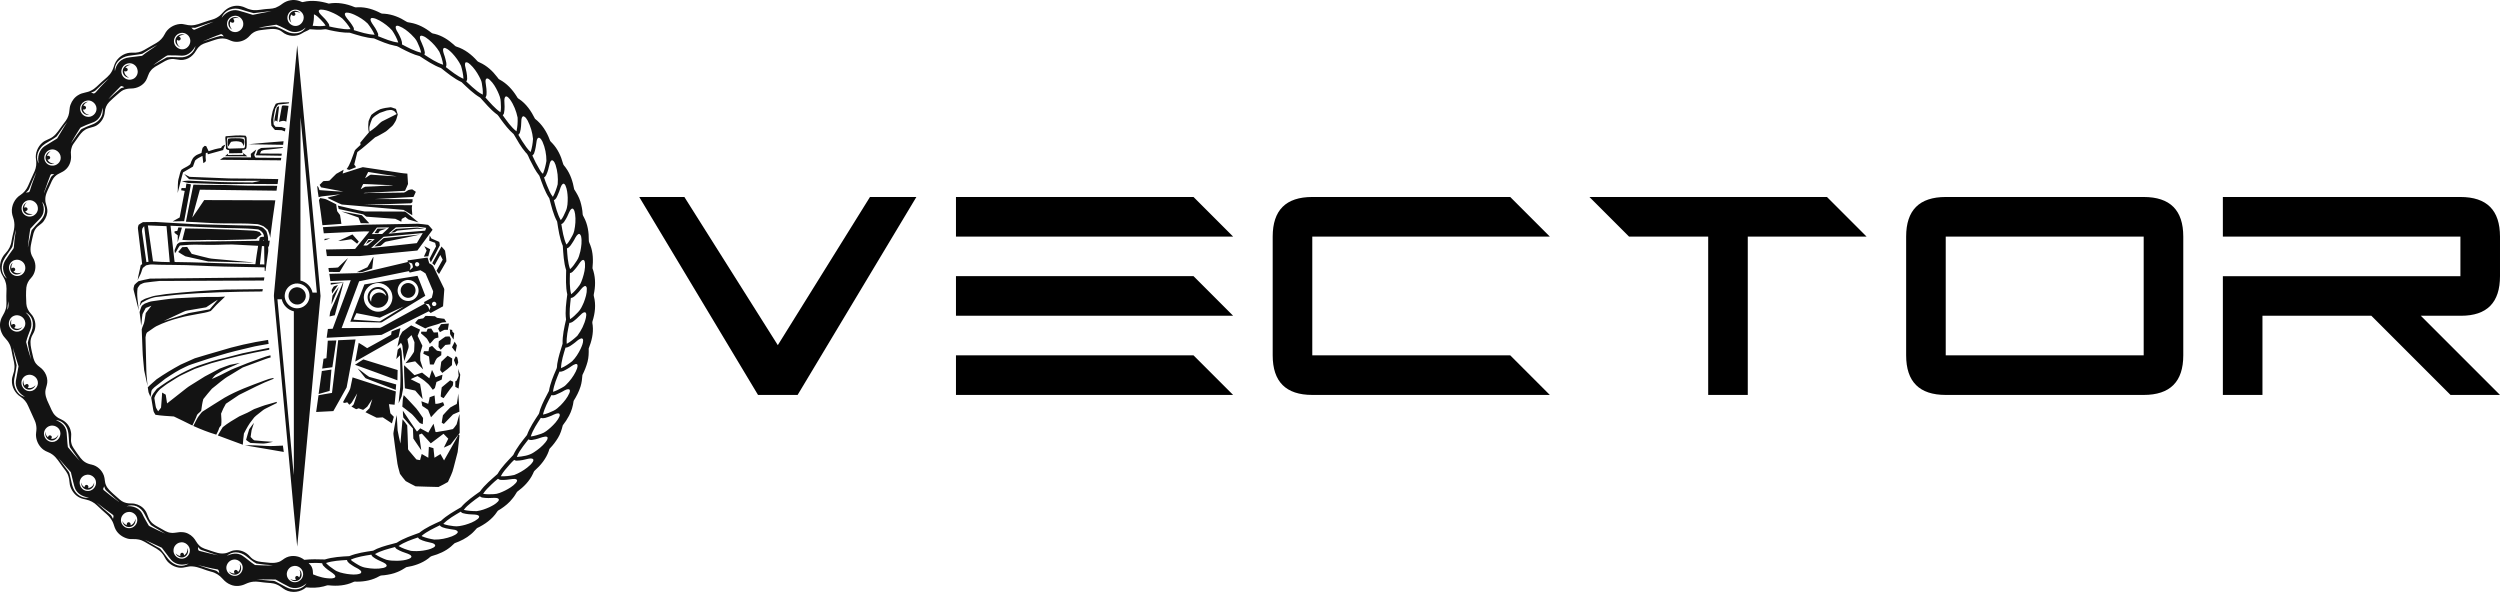
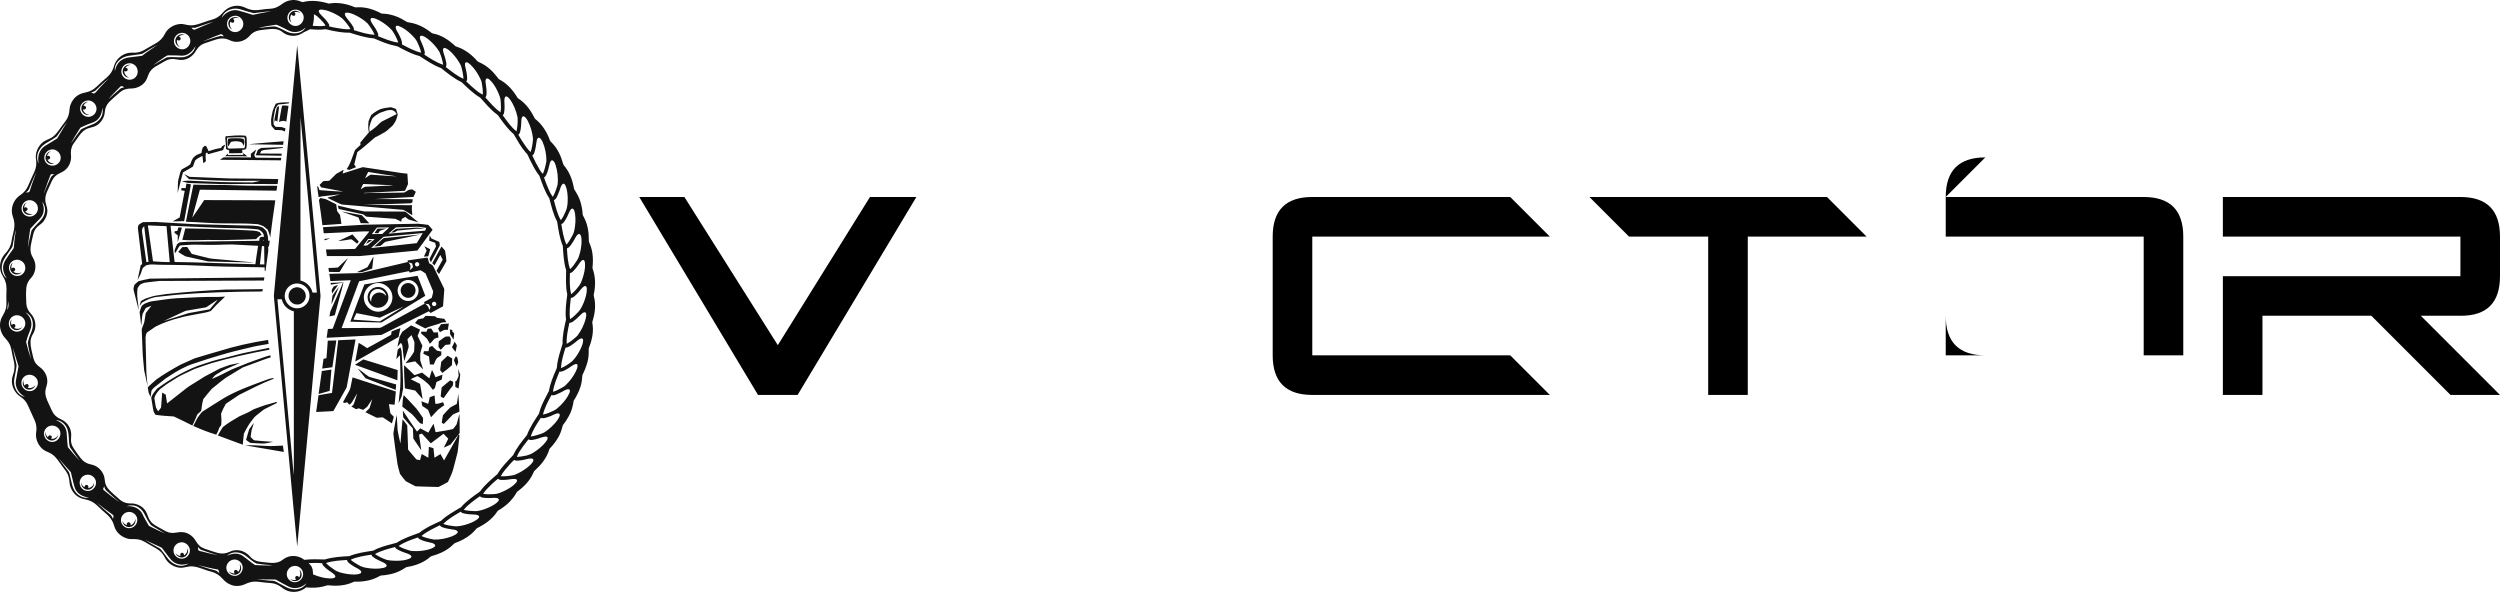
<svg xmlns="http://www.w3.org/2000/svg" xml:space="preserve" width="95.275mm" height="22.558mm" version="1.1" style="shape-rendering:geometricPrecision; text-rendering:geometricPrecision; image-rendering:optimizeQuality; fill-rule:evenodd; clip-rule:evenodd" viewBox="0 0 9520.45 2254.12">
  <defs>
    <style type="text/css">
   
    .fil1 {fill:black;fill-rule:nonzero}
    .fil0 {fill:#131313;fill-rule:nonzero}
   
  </style>
  </defs>
  <g id="Layer_x0020_1">
    <g>
      <path class="fil0" d="M1075.7 14.02c17.82,-13.17 42.03,-17.82 63.24,-10.66 5.52,1.26 11.04,6.41 17.06,3.89 31.88,-7.65 65,-3.01 96,6.41 33.14,-6.03 67.14,0.37 97.76,13.17 4.65,2.14 9.79,0.75 14.43,0.75 30.25,-0.75 59.49,8.54 85.84,22.59 4.27,2.52 9.41,1.63 14.05,2.13 30.25,2.14 58.73,14.06 83.71,30.12 4.26,3.02 9.78,2.64 14.55,3.9 29.74,5.02 56.85,19.57 80.31,38.27 3.77,3.39 9.28,3.39 13.93,4.65 26.86,6.78 50.57,22.08 71.03,40.4 3.39,2.89 6.41,7.15 11.04,8.03 31,9.79 57.35,30.12 78.68,54.34 2.51,3 6.28,4.26 9.79,6.02 26.72,11.92 48.8,32.26 66.63,55.72 2.63,3.39 4.77,7.52 8.9,9.28 27.24,14.43 48.56,37.77 64.62,63.37 2.15,4.27 4.65,8.41 9.42,10.54 27.61,18.32 46.31,46.31 60.74,75.28 26.34,20.34 44.67,49.32 56.09,80.32 1.25,5.52 6.4,8.9 9.78,12.79 20.45,21.59 33.14,48.82 40.79,77.3 1.26,6.78 7.65,11.05 11.04,16.94 17.44,23.85 26.35,52.34 31.5,81.19 9.28,14.44 18.2,29.37 23.34,45.94 4.64,15.68 8.03,31.88 8.9,48.43 0,4.65 3.02,8.16 4.65,11.92 14.55,26.74 19.2,57.85 18.83,87.97 -0.5,6.78 4.14,12.8 5.9,19.08 10.66,27.73 11.04,57.86 8.03,87.22 10.66,28.87 12.29,59.87 6.78,90.1 -0.76,5.9 -3.39,11.92 -1.26,17.81 8.16,31 4.27,64.13 -5.52,94.37 -1.64,5.15 0.5,10.67 0.88,15.69 3.39,30.25 -4.28,60.36 -15.31,87.97 0.5,17.07 0,33.64 -4.28,50.19 -4.64,17.45 -11.41,34.38 -19.57,50.58 -1.26,14.92 -2.52,29.36 -7.15,43.79 -6.03,19.58 -15.69,37.77 -26.36,54.84 -2.5,19.58 -8.02,39.03 -17.44,56.47 -6.78,12.8 -14.81,25.09 -23.84,36.51 -4.14,16.7 -9.28,33.26 -18.2,47.69 -8.53,14.05 -18.7,27.6 -30.25,39.53 -3.39,2.87 -3.76,7.14 -5.02,11.03 -10.28,29.24 -30.61,53.96 -53.58,74.42 -3.39,2.89 -4.27,7.53 -6.4,11.42 -13.18,28.48 -35.64,50.95 -60.75,69.27 -5.52,8.53 -10.28,17.44 -17.06,25.1 -12.3,16.19 -28.49,29.36 -45.43,40.4 -4.65,3.39 -11.04,5.02 -13.56,10.54 -18.32,28.1 -46.81,48.06 -76.54,62.11 -7.27,7.66 -14.05,16.07 -22.58,22.96 -18.2,15.69 -39.91,26.36 -62.37,34.38 -5.15,3.77 -9.03,8.91 -14.05,12.8 -20.83,17.82 -46.31,28.87 -72.29,36.01 -5.9,1.39 -9.78,6.41 -14.43,9.79 -24.21,18.32 -53.95,28.11 -83.32,32.76 -10.66,6.78 -21.71,13.67 -33.64,18.32 -15.69,6.78 -33.13,10.16 -50.06,12.29 -6.41,0.89 -13.68,0 -19.21,3.78 -25.47,14.92 -55.58,20.82 -84.95,20.82 -5.15,0 -10.16,-1.26 -14.81,1.76 -28.49,13.17 -60.87,15.69 -91.48,12.29 -7.15,-1.63 -13.55,2.64 -20.33,3.9 -22.09,5.89 -45.06,5.89 -67.14,3.76 -21.33,18.7 -53.96,22.97 -79.06,9.42 -11.53,-6.41 -20.82,-15.82 -33.13,-20.46 -15.31,-6.78 -32.38,-5.52 -48.06,-7.65 -13.17,-1.25 -26.85,-4.27 -40.02,-3.01 -10.54,0.88 -20.83,4.27 -30.13,8.53 -17.44,8.52 -38.64,11.04 -56.97,3.01 -12.3,-4.65 -22.46,-13.17 -31,-22.96 -11.54,-13.18 -26.72,-22.96 -43.79,-26.73 -24.22,-6.03 -46.68,-18.7 -71.79,-20.08 -15.81,-1.26 -30.62,6.41 -45.92,5.15 -18.33,-1.26 -35.26,-10.16 -47.57,-23.34 -9.03,-9.41 -12.42,-22.09 -20.82,-31.5 -11.93,-14.81 -30.26,-22.46 -45.94,-31.88 -14.43,-7.65 -27.61,-18.19 -44.17,-20.83 -13.68,-3.39 -28.12,0.51 -41.67,-3.39 -18.32,-5.14 -35.25,-16.56 -44.67,-33.5 -5.53,-9.41 -7.15,-20.45 -11.92,-30.25 -5.53,-11.04 -13.18,-20.83 -22.46,-28.86 -12.3,-11.04 -25.1,-21.71 -37.02,-33.64 -11.42,-11.42 -26.35,-19.08 -42.03,-22.46 -7.66,-1.76 -15.81,-3.39 -22.97,-6.78 -17.06,-7.64 -29.74,-23.46 -36.14,-40.9 -5.14,-13.18 -3,-27.11 -7.64,-40.29 -3.77,-14.55 -14.06,-25.6 -22.46,-37.01 -12.42,-16.2 -22.21,-34.89 -39.15,-46.81 -10.17,-8.03 -23.85,-10.16 -34.01,-18.2 -15.3,-11.55 -25.09,-29.37 -27.61,-47.69 -2.13,-11.41 1.64,-22.83 1.26,-33.88 -0.37,-9.78 -2.13,-19.58 -6.4,-28.99 -8.03,-18.7 -16.94,-36.89 -25.1,-55.59 -5.9,-14.56 -16.06,-26.85 -29.24,-35.38 -20.82,-13.18 -34,-37.77 -32.75,-62.36 0,-15.31 8.9,-29 9.28,-43.81 2.64,-17.07 -3.4,-33.63 -6.79,-50.19 -3.76,-16.18 -4.63,-33.13 -13.55,-47.57 -6.4,-12.79 -19.2,-21.7 -25.46,-34.49 -8.53,-15.7 -11.55,-34.76 -6.41,-51.83 3.39,-14.43 14.05,-25.85 18.2,-39.91 6.4,-17.44 3.01,-36.13 3.51,-53.95 0,-17.95 2.89,-36.64 -3.51,-53.96 -3.77,-14.56 -14.81,-25.6 -18.2,-40.04 -6.78,-23.71 1.26,-50.56 18.2,-68.01 12.8,-13.18 21.33,-29.74 23.46,-47.56 3.39,-23.34 13.55,-46.31 10.16,-70.53 -0.87,-13.17 -8.03,-24.72 -8.9,-37.89 -2.52,-26.36 11.03,-53.08 33.13,-66.63 12.29,-8.16 22.08,-20.09 28.11,-33.64 8.03,-19.08 16.94,-37.77 25.47,-56.97 5.91,-14.06 7.66,-29.74 5.02,-44.56 -3.76,-23.45 6.41,-48.43 24.35,-63.74 11.42,-10.29 27.1,-12.8 39.52,-22.2 15.69,-11.42 24.98,-28.87 36.52,-43.68 8.53,-11.54 18.7,-22.58 22.96,-36.64 5.03,-13.55 2.89,-28.49 8.02,-41.66 5.54,-15.68 16.2,-29.75 31,-37.76 14.44,-9.29 32.76,-8.03 47.69,-16.58 15.68,-7.27 26.73,-21.19 39.52,-32.25 13.93,-12.8 30.5,-23.84 39.53,-41.29 6.78,-11.41 8.03,-25.09 15.19,-36.51 13.17,-21.7 38.27,-35.76 63.74,-34 14.93,0.88 30.24,-2.14 43.05,-9.78 16.06,-9.42 31.87,-18.33 47.93,-27.61 13.17,-7.66 24.22,-19.2 31.12,-33.14 10.54,-22.2 33.88,-36.64 58.23,-38.77 14.43,-1.26 27.6,5.52 42.04,5.15 9.28,0 18.7,-1.76 27.61,-4.65 17.44,-5.52 34.37,-12.29 52.32,-17.07 11.04,-2.88 21.2,-8.4 30.12,-15.69 8.53,-7.27 14.93,-16.94 24.22,-23.33 15.31,-11.55 35.75,-16.57 54.84,-12.42 13.17,2.13 24.22,10.66 37.39,13.17 16.94,4.78 34.87,0.88 51.82,-1.25 14.44,-2.14 29.75,-0.76 43.8,-5.91 7.65,-3.01 17.45,-8.53 25.98,-15.31l0 0zm-200.28 22.46c-14.44,5.15 -26.73,16.7 -31.38,31.5 13.55,-19.95 38.66,-34 63.24,-27.98 17.95,5.02 35.77,10.16 53.59,16.07 1.76,0.5 3.39,0.5 4.65,0 22.58,-4.65 45.05,-9.79 68.01,-12.68 -22.46,0 -45.06,4.65 -67.51,6.78 -16.19,-4.27 -32.38,-8.9 -48.06,-14.05 -14.06,-4.65 -28.86,-4.65 -42.54,0.37l0 0zm241.05 1.38c-15.3,4.15 -25.09,21.2 -21.32,36.52 3.01,15.31 18.7,26.73 34.5,24.21 17.45,-2.13 30.13,-21.2 26.35,-38.27 -3.89,-16.94 -22.96,-27.61 -39.53,-22.46l0 0zm97.26 4.15c0.88,5.65 4.27,10.28 8.16,14.06 11.04,10.66 21.57,21.32 29.74,34.49 2.13,2.89 2.13,6.78 2.5,10.16 11.05,2.52 22.59,5.15 34.01,6.79 15.31,2.51 31,5.15 46.81,3.39 -8.15,-14.8 -19.2,-27.98 -31.13,-40.41 -13.16,-10.53 -28.48,-18.7 -44.16,-24.97 -11.42,-4.77 -23.34,-8.53 -36.14,-9.03 -3.77,-0.37 -9.29,0.88 -9.79,5.53l0 0zm99.52 12.42c0.87,5.53 4.27,10.16 7.65,14.81 9.28,11.04 18.2,22.08 25.1,34.88 2.13,3.39 1.63,7.27 1.63,10.66 25.97,7.65 51.82,16.57 79.05,17.45 -6.78,-15.31 -16.19,-29.36 -26.35,-42.54 -14.43,-14.06 -32.26,-25.1 -50.57,-33.63 -9.79,-4.28 -19.96,-8.41 -30.62,-8.03 -2.89,0 -6.4,2.5 -5.9,6.4l0 0zm-117.71 0c0.38,14.81 -0.87,29.74 -4.77,43.8 16.69,1.26 32.76,2.5 49.31,-0.5 -5.02,-8.53 -11.79,-15.69 -18.7,-22.97 -8.02,-8.02 -15.69,-16.06 -25.85,-20.33l0 0zm-303.93 5.9c-13.18,1.76 -25.09,12.3 -26.73,25.98 -3.01,16.57 9.79,34 26.73,35.63 18.33,3.02 36.14,-13.55 34.88,-31.88 0,-17.44 -17.45,-33.13 -34.88,-29.74l0 0zm519.39 13.68c0.38,5.53 3.02,10.16 5.91,14.81 8.53,11.91 16.57,24.22 22.08,37.77 1.76,3.51 1.38,7.27 0.87,11.17 25.1,9.66 49.69,21.2 76.93,24.21 -5.53,-16.18 -13.56,-31.5 -23.34,-45.93 -13.56,-15.32 -30.24,-27.61 -48.06,-37.9 -8.91,-4.64 -18.19,-9.28 -27.98,-9.78 -3.02,-0.38 -6.41,2.13 -6.41,5.65l0 0zm-667.72 31.87c-4.64,0 -9.78,-0.5 -14.42,-0.5 3.39,3.39 6.78,8.91 12.29,7.66 23.84,-10.16 47.68,-20.83 71.9,-30.12 -23.46,5.9 -46.42,15.68 -69.77,22.95l0 0zm241.81 -0.5c10.67,0.89 20.83,-1.63 31.51,-2.5 10.16,-0.89 20.83,-2.15 31,-2.15 15.68,4.28 29.74,12.31 44.17,19.59 11.54,5.9 25.1,7.65 37.89,6.28 14.06,-1.26 27.24,-9.66 34.38,-21.58 -12.79,11.04 -29.36,18.7 -46.31,16.56 -13.55,-0.87 -24.72,-8.9 -36.51,-14.43 -9.79,-4.77 -19.2,-9.79 -28.99,-13.18 -22.96,2.89 -45.05,7.66 -67.14,11.42l0 0zm521.91 -3.39c-0.88,10.67 7.27,19.08 11.55,28.11 5.89,12.31 13.55,24.97 12.29,39.03 23.34,12.29 47.19,25.47 73.04,31.5 -2.89,-14.06 -8.41,-26.85 -14.43,-39.53 -5.03,-11.91 -14.81,-21.33 -23.72,-30.24 -13.68,-12.68 -28.11,-24.59 -45.92,-31.37 -4.28,-1.76 -11.55,-3.39 -12.81,2.5l0 0zm-489.52 9.79c-17.95,2.51 -37.02,2.13 -52.71,12.3 -10.66,6.02 -16.19,17.07 -26.35,23.34 -14.43,10.28 -33.63,14.55 -51.07,10.28 -11.04,-2.64 -20.82,-9.78 -31.88,-10.67 -21.58,-3 -42.03,6.79 -61.98,13.18 -11.92,3.9 -25.1,7.28 -34.01,16.57 -10.66,8.91 -14.93,22.96 -25.09,32.38 -9.41,10.16 -22.97,16.94 -36.52,18.7 -16.19,2.52 -32.37,-5.52 -48.43,-2.63 -14.06,1.75 -25.98,10.28 -37.89,17.06 -13.55,8.03 -28.86,14.43 -38.28,27.99 -8.9,10.66 -10.53,24.71 -17.32,36.13 -11.54,19.58 -34.5,30.63 -56.6,30.63 -10.16,0 -20.33,1.75 -29.74,5.9 -8.9,4.27 -16.18,11.54 -23.84,17.94 -10.53,8.91 -20.33,18.2 -30.11,27.61 -9.79,10.16 -15.69,23.71 -16.57,37.77 -1.26,20.45 -13.18,40.03 -30.63,51.07 -13.55,8.41 -30.24,8.03 -43.79,16.57 -12.29,7.15 -20.82,19.58 -28.86,31 -5.53,7.65 -11.04,15.31 -16.57,23.33 -8.15,12.3 -10.67,27.61 -8.91,42.17 2.14,20.7 -5.15,42.91 -21.7,56.47 -11.04,10.16 -27.23,13.18 -37.89,23.84 -11.42,10.16 -16.07,25.47 -22.46,39.03 -7.27,16.18 -16.57,32.75 -15.69,51.06 -0.51,13.18 6.78,24.98 7.65,38.15 1.26,15.32 -4.78,30.63 -13.68,43.05 -8.03,11.41 -22.08,16.94 -30.11,28.36 -8.16,10.29 -10.29,23.84 -13.18,36.13 -3.9,19.21 -10.29,38.78 -5.15,58.23 2.51,11.04 10.66,19.58 13.55,30.24 7.27,21.71 2.13,46.7 -13.18,63.25 -9.65,9.79 -16.56,22.58 -18.19,36.64 -1.76,20.82 -1.26,41.66 0,61.98 0.87,14.07 7.64,27.23 16.94,37.4 16.19,16.57 21.7,42.54 14.43,64.63 -3.39,10.66 -11.04,19.07 -13.55,30.11 -4.65,17.07 0,34.5 3.39,51.07 3.89,15.32 5.52,31.88 15.68,44.68 7.66,10.16 19.59,15.19 27.24,24.97 9.4,11.04 15.31,25.1 15.81,39.52 0.76,11.93 -3.89,22.59 -6.41,33.65 -4.26,18.69 3.39,37.38 11.42,53.95 8.16,15.69 12.8,34.01 25.98,46.31 6.78,6.78 15.31,11.04 23.71,14.93 17.95,8.41 31.5,25.47 34.88,45.06 3.89,14.8 -2.13,30.11 2.13,45.05 3.02,14.43 13.56,25.09 21.21,37.39 9.03,12.3 17.07,25.47 30.24,34 7.66,5.03 16.95,8.03 25.98,9.79 21.21,4.65 39.03,21.2 46.31,42.04 4.27,11.92 2.51,24.6 8.03,36.13 5.52,13.56 17.07,22.97 27.23,32.76 8.52,7.66 16.94,14.81 25.47,22.46 8.91,8.03 20.83,12.8 32.75,14.05 7.66,0.89 15.31,0 22.47,1.26 15.81,3.02 31.11,11.42 40.4,24.6 10.16,12.79 11.04,30.24 21.7,42.53 8.92,12.3 23.34,18.71 36.14,25.98 13.18,7.15 25.86,16.57 41.16,17.83 14.44,2.13 28.12,-3.9 42.54,-2.52 15.69,0.38 30.63,8.03 41.67,19.46 9.28,9.41 13.55,22.2 23.34,31.12 11.42,11.92 28.11,14.43 42.92,19.96 17.44,5.52 35.25,13.18 53.95,10.16 13.68,-1.26 24.72,-10.66 37.9,-11.42 22.08,-3.39 44.18,6.78 58.6,23.34 10.67,12.8 26.73,19.58 43.42,20.83 21.59,1.63 44.18,7.27 65.01,0.37 11.92,-3.39 19.95,-13.17 30.99,-17.82 22.09,-9.79 48.81,-5.52 67.51,9.41 25.98,-3.01 52.33,-2.14 78.3,-1.38 30.12,-9.29 62,-11.05 92.99,-12.68 28.99,-11.92 60.37,-16.18 90.97,-20.82 5.15,-2.14 9.42,-5.15 14.44,-7.28 24.21,-10.16 49.81,-16.06 75.28,-22.95 26.36,-17.33 56.47,-26.74 85.84,-37.77 24.6,-19.96 53.96,-32.26 82.45,-45.44 22.45,-21.32 49.69,-36.13 76.54,-51.95 20.33,-23.71 46.69,-41.66 72.16,-59.86 18.32,-25.98 43.42,-45.93 66.76,-66.75 15.68,-27.24 38.65,-49.32 59.99,-72.29 13.17,-27.99 33.13,-52.2 52.19,-76.04 10.66,-28.86 28.11,-54.84 45.05,-80.31 2.65,-5.15 3.02,-11.42 5.15,-16.94 8.92,-24.72 21.21,-47.69 33.52,-70.66 4.77,-28.48 16.18,-55.58 27.73,-81.94 4.14,-6.89 2.51,-15.31 4.14,-22.96 4.27,-25.48 12.42,-50.19 20.09,-74.78 -0.89,-31.13 6.28,-62.12 13.17,-92.24 -4.27,-31.87 0.75,-64.24 4.65,-95.61 -6.79,-30.26 -4.65,-61.62 -4.27,-92.24 -9.41,-29.74 -10.66,-61.61 -12.8,-92.73 -12.3,-29.25 -16.57,-61.12 -21.58,-92.61 -14.94,-27.6 -21.71,-58.6 -29.74,-88.34 -17.45,-26.35 -27.23,-56.59 -37.89,-85.96 -14.81,-18.2 -25.1,-39.52 -35.64,-60.24 -5.15,-9.41 -7.27,-20.83 -16.19,-28.11 -18.33,-21.2 -31.88,-45.93 -45.93,-70.14 -19.08,-16.2 -34.01,-36.14 -48.44,-55.6 -5.9,-7.27 -9.78,-17.07 -18.32,-21.7 -22.84,-17.45 -41.16,-40.41 -60.74,-61.61 -26.73,-15.81 -48.82,-37.9 -70.9,-59.11 -28.99,-13.55 -53.58,-34 -78.31,-53.58 -29.24,-10.67 -55.21,-28.49 -81.19,-45.43 -24.22,-6.03 -46.68,-17.45 -69.27,-29 -8.03,-3.76 -15.68,-10.16 -24.97,-10.53 -28.11,-5.53 -54.08,-17.07 -79.93,-28.11 -31.5,-2.13 -62.11,-12.3 -92.23,-21.58 -25.97,0.38 -51.45,-4.27 -76.92,-9.79 -6.78,-1.38 -13.68,-4.77 -20.83,-3.01 -18.33,3.01 -36.51,0.37 -54.46,-0.38 -8.91,6.28 -19.95,8.91 -28.86,15.19 -22.97,14.93 -55.22,12.8 -76.05,-5.03 -15.31,-13.17 -37.38,-12.29 -57.34,-9.78l0 0zm-335.43 15.69c-13.17,5.52 -22.08,20.45 -19.08,34.88 3.02,16.19 19.96,28.1 36.14,25.1 17.44,-3.02 29.75,-22.59 24.6,-39.53 -4.28,-17.45 -25.48,-28.11 -41.67,-20.45l0 0zm89.72 30.62c22.58,-6.78 44.67,-16.19 67.64,-21.21 4.64,0.39 8.91,1.26 13.17,1.64 -3.52,-2.89 -5.52,-8.91 -11.16,-8.41 -23.72,7.66 -46.69,18.2 -69.65,27.99l0 0zm827.46 -17.83c-1.25,8.03 3.4,15.31 6.4,22.47 5.15,11.54 9.79,22.96 11.92,35.25 0.89,3.52 -0.5,6.9 -1.25,10.29 22.46,14.43 45.43,30.12 71.41,38.27 -2.64,-17.07 -7.65,-33.63 -14.43,-49.31 -10.67,-17.45 -24.34,-32.76 -40.04,-45.93 -7.65,-6.03 -15.3,-12.3 -25.09,-14.94 -3.39,-1.25 -8.4,-0.37 -8.91,3.89l0 0zm-1057.35 64.63c-17.44,3.77 -35.26,4.65 -52.71,7.65 -14.05,2.51 -27.22,8.9 -37.38,18.7 -10.29,10.16 -16.57,24.97 -14.06,39.53 1.75,-12.8 7.28,-24.72 15.69,-34.01 10.29,-11.03 25.09,-17.06 40.03,-18.32 15.68,-2.51 31.87,-3.39 47.56,-5.9 18.7,-15.31 39.15,-27.23 58.23,-41.66 -19.58,11.04 -38.65,22.08 -57.35,34l0 0zm202.66 -29.74c-9.79,19.08 -27.99,36.89 -50.95,36.89 -17.44,-0.88 -34.87,-1.64 -52.32,-1.26 -5.91,-0.38 -10.16,4.27 -14.81,6.78 -14.43,10.29 -29.37,19.59 -42.92,30.62 17.45,-10.16 34.38,-20.33 51.82,-29.74 19.96,-3.01 39.91,0.88 59.87,-0.38 23.46,-2.13 45.55,-19.58 49.31,-42.91l0 0zm942.67 13.17c-0.38,12.3 6.4,23.34 8.9,35.64 2.13,10.16 6.9,21.2 1.76,31.5 21.2,16.07 42.54,34 67.13,44.55 -0.88,-16.95 -4.65,-33.51 -9.28,-49.31 -8.53,-17.83 -20.45,-34 -34,-48.44 -7.65,-7.65 -15.81,-15.69 -26.36,-19.45 -3.39,-1.76 -8.14,1.26 -8.14,5.52l0 0zm83.82 61.99c3.77,16.57 8.4,33.14 8.03,50.57 0,3.39 -1.76,6.4 -3.39,9.41 7.64,7.14 15.31,14.42 22.96,21.2 12.3,10.66 24.97,22.08 39.91,28.86 0.87,-14.81 -1.26,-29.74 -3.78,-44.17 -1.37,-8.91 -6.02,-17.45 -10.28,-25.47 -8.91,-16.57 -19.96,-32.76 -34,-45.56 -4.28,-3.77 -8.91,-8.02 -15.31,-8.02 -5.03,0.37 -4.65,8.52 -4.15,13.17l0 0zm-1284.86 -8.53c-16.19,3.39 -27.23,20.83 -23.34,37.02 3.02,16.94 21.71,28.48 38.27,23.84 16.07,-3.39 26.74,-20.83 22.46,-37.02 -3.01,-16.94 -20.82,-28.48 -37.39,-23.84l0 0zm-121.6 102.02c-4.64,5.14 -11.79,6.02 -17.82,8.9 3.4,0.88 7.28,2.14 10.67,3.4 6.41,-1.64 9.28,-7.66 13.55,-11.8 13.68,-16.2 28.99,-31.12 43.79,-45.93 -17.81,14.05 -33.99,29.73 -50.19,45.43l0 0zm1488.04 -44.55c-4.27,3.39 -3.89,9.65 -3.39,14.8 2.13,15.69 5.02,31.88 3.39,48.06 -0.5,3.39 -2.64,6.41 -3.89,9.29 17.94,19.95 35.25,40.77 56.97,56.09 3.39,-12.67 1.75,-26.35 1.25,-39.03 0,-14.06 -5.9,-27.22 -11.41,-39.53 -7.66,-16.19 -16.57,-31.87 -29.75,-44.17 -3.39,-3.01 -8.15,-7.65 -13.17,-5.52l0 0zm-1399.18 35.63c-13.55,14.43 -28.49,27.6 -40.79,43.3 14.94,-13.94 30.24,-27.11 45.55,-40.29 4.15,-3.89 10.17,-3.01 14.82,-6.02 -3.4,-1.63 -6.41,-3.39 -10.17,-4.28 -3.89,0.5 -6.4,4.28 -9.4,7.28l0 0zm1467.19 47.19c0.76,16.19 2.13,32.76 -1.26,48.43 -0.5,3.39 -3,5.9 -4.76,8.53 15.81,21.7 30.99,44.55 52.32,61.23 3.76,-17.07 5.02,-34.88 4.27,-52.32 -5.14,-24.72 -14.43,-48.94 -29.36,-69.77 -4.28,-4.65 -8.53,-11.42 -15.7,-11.05 -5.15,3.52 -5.15,10.29 -5.52,14.94l0 0zm-1592.56 1.76c-10.53,2.51 -19.58,11.41 -22.08,22.46 -4.65,16.94 8.03,36.13 25.47,38.27 18.71,3.76 37.4,-12.8 36.14,-31.88 -0.88,-19.2 -21.2,-34.88 -39.53,-28.86l0 0zm62.12 26.35c-1.76,13.05 -3.9,26.22 -11.93,37.39 -6.78,10.17 -17.44,16.95 -28.86,20.34 -13.68,4.64 -26.85,10.66 -40.03,16.56 -3.39,1.26 -5.02,4.65 -6.78,7.27 -11.42,17.83 -22.59,36.14 -33.13,54.84 11.42,-14.43 21.2,-30.62 32.75,-45.05 2.89,-3.39 5.03,-8.16 9.28,-10.29 12.3,-6.28 25.1,-11.79 38.28,-16.56 16.19,-5.53 30.12,-16.94 37.39,-32.26 4.65,-10.16 4.65,-21.71 3.02,-32.25l0 0zm1595.44 45.42c-0.88,16.57 -0.88,33.14 -5.52,48.82 -0.89,3.39 -3.39,6.41 -6.04,9.03 9.04,16.06 19.21,31.87 30.26,47.06 5.15,6.41 9.77,13.18 16.56,18.33 5.15,-16.19 8.03,-33.13 8.91,-50.19 -2.14,-24.22 -9.29,-47.57 -20.33,-69.27 -3.9,-6.28 -7.66,-13.94 -15.32,-16.57 -6.4,-0.38 -7.65,7.65 -8.53,12.79l0 0zm-1769.74 64.13c-5.91,4.77 -12.8,8.53 -19.08,12.8 -14.94,9.28 -32.38,16.57 -42.55,31.5 -12.79,16.06 -18.32,40.78 -6.4,58.6 -7.15,-23.83 1.25,-52.32 22.58,-66.25 15.69,-9.79 31.38,-19.2 47.19,-28.99 13.17,-20.83 24.59,-42.42 38.65,-62.86 -14.93,16.94 -26.35,37.01 -40.4,55.21l0 0zm1827.97 15.81c-2.51,16.56 -4.27,33.51 -10.16,49.19 -1.38,3.01 -3.89,5.14 -6.41,7.65 8.03,17.95 16.95,35.76 27.24,52.71 3.76,6.02 7.14,12.42 13.17,16.69 6.28,-15.82 10.54,-32.39 13.18,-48.94 0,-25.1 -4.77,-50.19 -14.93,-73.17 -3.39,-5.89 -6.41,-13.55 -13.56,-15.18 -5.53,0 -7.28,6.28 -8.53,11.04l0 0zm-1851.82 34.38c-13.92,3.39 -24.21,17.82 -23.34,32.26 0.51,14.93 13.55,28.11 28.49,28.48 17.45,2.13 34.88,-12.67 34.01,-30.62 0,-19.08 -20.45,-35.63 -39.16,-30.12l0 0zm1902.02 50.57c-3.52,11.42 -5.15,23.34 -9.42,34.88 -3.01,7.15 -5.14,16.07 -12.8,20.33 3.39,10.29 6.9,20.45 11.05,30.25 6.4,14.8 11.91,30.62 22.58,43.8 8.02,-15.32 14.06,-31.5 18.32,-48.06 2.14,-24.72 -0.5,-50.19 -8.15,-73.92 -2.51,-6.4 -5.02,-13.68 -11.41,-17.07 -6.04,-1.63 -8.16,5.15 -10.16,9.79l0 0zm-1983.58 99.52c-2.14,5.52 -7.66,9.27 -11.92,13.55 3.89,-0.5 7.64,-0.89 11.54,-1.76 3.77,-2.89 4.27,-8.4 5.9,-12.68 6.41,-22.08 15.69,-42.92 22.59,-64.62 -9.41,22.09 -19.58,43.29 -28.11,65.51l0 0zm84.95 -56.98c-1.63,1.63 -3.76,2.89 -4.14,5.53 -6.4,14.81 -11.04,30.12 -16.56,45.05 -2.65,7.65 -6.04,14.81 -7.28,22.96 7.28,-20.08 16.56,-39.15 25.09,-58.73 2.14,-6.78 8.91,-10.54 14.06,-14.43 -3.89,0 -7.27,0 -11.17,-0.38l0 0zm1939.78 49.69c-3.77,11.41 -7.65,22.96 -12.8,33.51 -2.88,6.41 -6.27,13.18 -13.17,16.19 6.9,25.98 13.17,52.7 26.35,76.04 8.53,-9.66 13.18,-22.08 18.7,-34 7.65,-16.06 7.65,-34.75 7.65,-52.2 -0.75,-15.31 -2.14,-31 -8.41,-45.43 -1.75,-3.52 -4.76,-8.15 -8.9,-7.28 -5.15,3.02 -7.65,8.53 -9.41,13.18l0 0zm-2031.51 50.94c-16.57,5.15 -25.98,25.1 -19.59,41.29 4.65,13.18 19.21,21.71 32.76,19.58 16.2,-1.75 29.75,-17.45 27.23,-34 -1.26,-18.7 -22.08,-33.14 -40.4,-26.86l0 0zm56.47 4.78c5.52,12.67 8.52,26.73 5.14,40.28 -2.13,9.78 -7.65,18.32 -14.93,25.6 -11.42,11.42 -22.45,22.84 -33.13,34.75 -2.51,1.76 -2.51,5.15 -2.89,7.65 -2.13,15.82 -4.77,31.5 -6.41,47.68 -0.87,5.91 0,12.3 -2.63,17.83 3.52,-5.15 3.01,-11.92 4.27,-17.83 2.64,-14.06 6.4,-28.11 9.41,-42.16 0.37,-2.51 0.88,-5.03 2.51,-6.78 9.79,-12.3 20.82,-23.34 31.88,-34.38 11.04,-11.92 19.2,-27.61 18.32,-44.68 -0.88,-9.78 -4.27,-20.34 -11.54,-27.98l0 0zm2010.8 33.13c-6.03,10.54 -9.41,22.08 -15.81,32.25 -4.64,7.28 -8.53,16.57 -17.45,19.58 4.28,26.36 8.16,53.08 19.21,77.8 6.4,-5.14 10.16,-12.8 14.43,-19.2 5.9,-10.54 12.8,-20.83 15.31,-32.63 4.64,-21.33 6.4,-42.92 3.4,-64.25 -1.26,-6.4 -2.15,-14.05 -6.79,-19.07 -4.77,-4.78 -9.78,1.63 -12.3,5.52l0 0zm-2122.49 131.76c-0.51,8.91 -7.65,15.31 -12.42,22.96 -10.16,15.69 -22.84,30.12 -27.61,48.43 -5.03,19.96 0.51,43.8 17.95,56.47 -7.65,-10.66 -13.18,-23.34 -14.56,-36.51 -1.25,-12.3 2.64,-24.72 9.41,-34.88 9.28,-14.06 18.7,-27.99 28.87,-41.67 2.63,-2.88 2.63,-6.78 3,-10.53 1.26,-13.68 2.14,-27.24 4.28,-40.4 1.25,-7.66 2.51,-14.94 2.51,-22.59 -3.77,19.58 -8.54,38.77 -11.42,58.73l0 0zm2153.87 -41.67c-10.16,6.78 -13.18,19.59 -19.96,28.87 -6.41,9.41 -11.92,21.21 -23.34,25.47 1.64,26.35 2.89,53.58 11.92,79.06 10.54,-8.91 18.2,-21.2 25.86,-32.76 7.27,-10.16 9.78,-22.83 13.17,-34.75 3.89,-18.7 6.78,-38.27 3.01,-57.36 -1.25,-4.26 -5.15,-11.92 -10.66,-8.53l0 0zm-2146.21 98.65c-15.31,4.13 -25.6,21.19 -20.82,36.88 3.39,15.81 20.33,26.86 36.13,23.34 16.06,-2.51 27.61,-19.07 24.59,-35.26 -2.13,-18.19 -22.96,-30.5 -39.9,-24.96l0 0zm2153.49 8.02c-6.78,9.78 -13.18,19.58 -21.32,28.49 -5.03,5.52 -9.79,12.29 -17.83,13.18 -0.88,26.72 -2.13,54.32 4.65,80.68 12.42,-9.78 22.58,-22.08 31.88,-34.76 5.52,-8.15 8.52,-17.07 11.54,-25.97 5.9,-18.32 10.66,-37.4 9.28,-56.98 -0.75,-4.64 -0.75,-11.03 -5.9,-13.17 -5.15,-0.38 -8.91,4.27 -12.3,8.53l0 0zm15.69 91.73c-11.04,6.02 -16.57,17.95 -25.48,26.35 -7.64,7.27 -14.42,17.44 -25.97,18.33 -2.89,26.72 -6.78,53.95 -2.89,80.8 11.42,-7.27 21.21,-17.06 30.5,-26.85 10.29,-10.16 15.81,-23.71 21.71,-36.89 6.4,-17.06 12.29,-34.5 11.53,-52.7 0.39,-5.15 -3.51,-12.42 -9.4,-9.03l0 0zm-2193.39 56.97c-2.14,10.67 -3.02,21.7 -3.9,32.76 6.4,-10.16 3.9,-21.71 3.9,-32.76l0 0zm65.37 42.16c5.52,5.53 11.04,11.05 14.94,17.83 8.4,14.43 9.78,32.75 3.39,48.05 -6.03,15.69 -12.3,31 -16.2,47.57 5.53,22.46 11.92,44.55 19.08,66.26 -4.14,-21.21 -10.16,-42.42 -12.67,-63.74 3.02,-14.82 8.53,-29.37 14.43,-43.31 5.91,-14.42 6.78,-31.12 1.76,-45.92 -4.27,-11.92 -13.68,-21.21 -24.72,-26.74l0 0zm2118.73 5.03c-9.03,7.65 -16.7,17.07 -25.97,24.21 -6.41,5.15 -13.18,11.55 -21.71,11.05 -5.53,26.35 -11.93,53.2 -10.17,79.93 14.81,-8.03 27.98,-19.08 40.41,-30.62 15.31,-20.34 27.1,-43.8 32.63,-68.77 0.88,-6.4 3.51,-14.56 -1.63,-20.08 -4.65,-2.51 -10.16,1.76 -13.55,4.27l0 0zm-2162.02 8.15c-13.68,4.65 -22.08,19.95 -20.09,34.38 2.14,16.19 18.83,28.87 35.39,25.98 16.56,-2.14 29.74,-18.83 26.72,-35.39 -2.13,-19.45 -24.59,-31.88 -42.03,-24.97l0 0zm2131.4 105.41c-9.79,6.78 -19.59,15.68 -31.89,16.06 -7.64,25.47 -16.18,51.45 -17.06,78.18 15.31,-6.28 29.36,-16.07 42.54,-26.35 13.55,-13.55 23.84,-30.12 32.25,-47.57 4.78,-10.66 9.79,-21.71 9.41,-33.13 0,-4.27 -4.27,-7.65 -8.15,-6.03 -11.04,3.52 -18.2,12.8 -27.1,18.83l0 0zm-2122.12 83.19c-1.64,17.45 -5.9,34.89 -8.91,52.34 -3.02,18.32 2.13,37.77 14.06,52.19 6.78,8.16 16.19,14.56 26.73,15.32 -22.09,-10.17 -38.27,-34.76 -34.88,-59.87 3.51,-18.7 6.89,-37.39 10.28,-56.09 -6.78,-23.34 -15.31,-46.3 -20.83,-70.15 2.52,22.96 9.29,44.68 13.56,66.25l0 0zm2098.27 13.18c-9.78,5.15 -19.57,12.8 -30.99,11.04 -10.29,25.1 -21.33,50.2 -24.72,76.92 11.54,-3.39 22.08,-8.9 32.76,-14.81 6.02,-3.39 11.92,-6.4 16.56,-11.54 15.31,-14.81 28.11,-31.88 37.39,-50.57 3.39,-7.65 7.66,-15.69 6.78,-24.22 0,-3.39 -3.76,-5.52 -7.14,-4.64 -11.55,3.01 -19.96,12.3 -30.63,17.82l0 0zm-2057.86 24.22c-11.92,3.02 -21.21,14.55 -22.08,26.86 -1.76,16.94 12.29,33.5 29.36,34.38 19.08,1.75 36.01,-16.95 33.13,-35.64 -2.63,-18.7 -22.96,-31.12 -40.4,-25.6l0 0zm2029.76 67.13c-10.54,4.28 -21.59,12.43 -33.52,9.04 -12.79,23.71 -25.97,47.93 -32.25,74.29 13.93,-2.51 27.1,-8.41 39.91,-14.43 10.66,-4.65 19.07,-13.18 27.22,-20.83 13.18,-13.55 25.86,-28.86 33.52,-46.68 1.75,-4.78 4.26,-11.92 -1.64,-14.44 -12.79,-1.37 -22.58,8.91 -33.25,13.05l0 0zm-41.16 90.61c-10.17,3.39 -21.71,9.28 -32.76,5.14 -14.44,22.47 -30.12,45.06 -38.27,70.91 13.67,-1.63 26.85,-5.91 39.53,-10.16 14.05,-4.28 25.09,-14.44 36.13,-23.85 13.17,-12.29 26.35,-25.47 33.64,-42.42 2.13,-4.26 1.63,-11.53 -4.27,-11.53 -12.3,0 -22.58,8.53 -34,11.92l0 0zm-1879.43 13.55c6.9,3.39 14.05,6.4 20.45,11.54 11.04,8.03 18.7,20.82 20.33,34.38 1.76,19.07 2.14,38.27 4.77,56.97 14.44,17.83 29.25,35.26 44.55,52.21 -11.79,-17.33 -24.96,-34.38 -36.88,-51.84 -5.53,-21.57 -2.14,-44.55 -8.53,-65.87 -5.91,-19.95 -23.85,-36.51 -44.68,-37.39l0 0zm-24.97 22.96c-13.17,4.65 -22.59,19.2 -20.08,33.13 2.13,15.81 17.44,28.99 33.63,27.23 18.7,-1.26 32.75,-21.71 27.61,-39.9 -4.27,-17.07 -25.1,-26.86 -41.16,-20.45l0 0zm1852.07 50.19c-8.91,1.63 -19.08,5.52 -27.61,0.37 -6.78,8.53 -13.55,17.08 -19.96,25.98 -9.28,13.18 -19.07,25.85 -24.21,41.16 22.45,-2.13 46.31,-5.02 65,-17.82 16.56,-10.66 31.87,-22.97 44.17,-38.27 3.89,-5.03 8.15,-10.54 8.15,-16.94 -0.88,-5.15 -7.27,-5.15 -11.04,-4.28 -11.91,1.63 -22.59,7.15 -34.5,9.79l0 0zm-1779.91 121.47c5.14,6.03 5.14,13.68 7.28,20.83 5.14,19.2 6.78,40.4 19.07,56.97 11.54,16.56 32.76,27.23 52.7,22.59 -18.7,-1.76 -38.27,-10.29 -48.81,-26.36 -7.65,-11.04 -8.9,-25.09 -12.79,-37.9 -3.02,-10.53 -4.65,-21.57 -7.66,-32.24 -16.19,-17.45 -31.87,-35.77 -47.18,-53.97 12.29,16.94 24.21,34.01 37.39,50.07l0 0zm1753.18 -47.56c-14.94,3.89 -29.74,7.27 -45.05,7.64 -3.77,0.39 -7.27,-1.25 -10.16,-3 -6.03,5.14 -11.55,11.53 -16.57,17.06 -12.43,14.43 -25.98,28.49 -34.51,45.43 17.07,0.5 34.51,-1.26 51.45,-5.02 17.83,-6.9 34.38,-16.57 49.32,-28.11 8.02,-6.41 16.18,-13.55 21.7,-22.46 1.63,-3.01 3.39,-8.53 -0.5,-10.67 -5.53,-2.5 -11.04,-1.76 -15.69,-0.87l0 0zm-1686.8 62.11c-11.55,2.89 -20.45,12.67 -22.58,24.22 -3.39,16.94 9.78,35.25 27.23,36.51 19.08,3.01 37.01,-15.32 34.38,-34.38 -1.26,-18.33 -21.71,-31.88 -39.03,-26.35l0 0zm1545.25 36.01c-11.42,11.16 -23.34,22.21 -31.89,35.76 13.18,2.14 26.86,2.14 40.42,1.25 15.31,-0.37 29.36,-7.14 42.92,-13.55 14.93,-7.65 29.74,-16.19 41.28,-28.98 2.51,-3.39 7.15,-8.92 3.39,-12.68 -4.27,-3.39 -10.29,-3.02 -15.31,-2.51 -15.31,2.01 -30.62,4.64 -45.93,3.39 -3.9,0 -6.79,-2.14 -10.17,-4.27 -8.53,6.78 -17.07,14.05 -24.71,21.58l0 0zm-1475.22 6.9c-1.26,3.39 -2.02,6.78 -3.78,10.16 0.38,1.63 1.26,3.39 2.52,4.64 18.32,15.31 37.39,30.25 56.97,44.18l0.5 -0.38c-17.07,-13.18 -31.87,-28.49 -48.06,-42.54 -4.64,-3.77 -6.02,-10.54 -8.14,-16.06l0 0zm1397.04 63.24c-9.78,8.15 -19.96,16.19 -27.23,26.85 16.19,3.77 32.76,4.65 49.31,4.65 16.57,-2.14 32.76,-8.03 48.06,-14.94 11.92,-5.89 23.71,-11.79 32.75,-21.58 2.52,-2.63 5.03,-7.27 2.14,-10.28 -3.89,-3.39 -9.41,-3.77 -14.56,-3.77 -16.06,0.88 -32.25,1.63 -47.93,-1.25 -3.39,-0.51 -6.02,-3.02 -8.53,-4.78 -11.42,7.27 -22.58,16.19 -34,25.1l0 0zm-1425.91 -1.26c16.57,15.69 34.01,30.62 51.82,45.56 5.53,3.76 7.28,11.03 11.04,16.57 0.88,-5.15 4.28,-12.43 -1.25,-15.82 -21.21,-14.81 -41.66,-30.62 -61.61,-46.31l0 0zm113.95 14.43c23.34,-3.39 49.69,6.78 60.36,28.49 6.78,14.93 15.31,28.99 23.34,42.92 1.25,3.39 5.14,4.27 7.65,6.03 18.33,9.79 37.39,17.81 56.47,26.73 -17.82,-11.42 -36.9,-20.83 -54.71,-32.76 -9.79,-12.68 -17.07,-27.1 -24.35,-41.67 -6.28,-13.17 -16.94,-24.22 -30.49,-30.11 -12.43,-4.65 -26.35,-4.28 -38.27,0.37l0 0zm5.9 21.71c-14.06,1.76 -25.47,14.06 -26.73,27.61 -2.52,17.44 13.18,34.5 30.62,34 18.2,0.88 33.51,-16.57 31.38,-34.39 -1.26,-17.06 -18.71,-30.24 -35.26,-27.22l0 0zm1200.66 45.43c12.81,4.77 26.73,6.9 40.41,8.53 14.43,2.13 28.86,-1.63 42.54,-5.03 16.94,-5.15 34.38,-11.16 48.43,-22.58 2.89,-2.52 7.66,-7.65 3.77,-11.92 -3.77,-3.39 -9.78,-4.27 -14.81,-4.65 -15.31,-0.37 -30.62,-1.25 -45.05,-5.15 -3.89,-0.75 -6.41,-3.39 -9.03,-5.9 -23.34,14.06 -47.57,27.24 -66.26,46.69l0 0zm-82.06 45.05c0,0.5 0.5,1.38 0.5,1.76 14.81,6.41 30.99,10.16 47.18,12.8 22.97,0.38 45.94,-4.27 67.52,-12.42 7.65,-3.39 16.19,-6.78 21.33,-13.55 2.89,-6.41 -5.15,-9.79 -9.79,-11.05 -11.54,-2.13 -23.46,-3.01 -34.88,-5.9 -8.03,-2.64 -17.82,-3.51 -22.96,-11.54 -23.84,11.92 -48.44,22.95 -68.89,39.9l0 0zm-88.35 39.15c14.44,8.53 31,14.06 47.2,18.32 14.8,1.64 30.11,1.26 45.42,-0.87 13.68,-2.14 27.61,-4.65 40.03,-11.55 3.39,-2.13 8.03,-5.02 6.78,-9.65 -2.5,-4.78 -8.14,-6.9 -13.17,-8.16 -15.31,-3.39 -31.51,-6.78 -45.56,-14.05 -2.89,-1.26 -4.64,-4.15 -6.78,-6.78 -25.47,8.53 -51.44,17.44 -73.92,32.75l0 0zm-966.5 -23.84c15.31,9.41 31.12,18.33 46.82,27.23 5.02,3.02 11.03,4.65 14.43,9.41 8.53,10.16 16.57,20.82 24.21,31.38 11.04,15.31 27.61,27.61 46.31,30.61 12.3,2.15 25.09,-1.63 35.76,-8.02 -7.28,1.25 -14.43,3.77 -22.08,3.77 -17.07,1.26 -34.5,-5.91 -45.56,-18.7 -12.3,-14.43 -22.96,-30.63 -34.88,-45.43 -21.57,-9.41 -42.92,-20.45 -65,-30.25l0 0zm134.4 10.29c-13.17,2.51 -23.84,14.43 -24.72,27.61 -2.13,16.94 11.92,33.13 28.86,34 16.19,1.63 31.87,-11.55 33.26,-28.11 2.52,-19.58 -17.95,-38.65 -37.39,-33.51l0 0zm68.39 17.32c0.37,5.15 -0.88,13.68 6.41,14.94 23.71,5.89 47.18,12.29 71.4,16.56 -21.7,-5.53 -42.92,-13.17 -64.25,-20.34 -5.9,-1.37 -9.28,-7.27 -13.55,-11.16l0 0zm673.98 26.86c13.68,9.27 28.49,16.18 43.81,21.7 13.17,3.39 26.85,3.77 40.4,3.77 15.31,-0.38 31,-1.64 45.05,-7.28 3.77,-1.63 9.29,-4.14 9.79,-8.91 -1.76,-5.89 -8.53,-8.4 -13.68,-10.53 -14.43,-4.78 -29.24,-9.79 -42.42,-17.95 -3.01,-1.63 -4.77,-5.02 -6.78,-7.65 -25.98,7.27 -52.7,13.18 -76.17,26.86l0 0zm-564.3 7.14c17.82,-9.29 39.9,-13.18 58.22,-2 16.94,11.03 31.88,25.84 49.19,36.51 22.97,1.26 45.94,2.5 68.89,0.87 -21.2,-0.87 -42.53,-3.51 -63.37,-6.4 -14.8,-7.65 -27.1,-19.2 -40.27,-29.36 -11.05,-8.03 -24.72,-13.55 -38.66,-13.55 -12.79,0 -25.09,5.52 -33.99,13.92l0 0zm472.95 13.68c-0.37,3.01 3.89,4.27 5.53,6.4 16.19,10.55 32.75,22.47 52.7,24.97 21.21,3.9 43.8,5.15 65,0.5 5.15,-1.75 12.43,-3 12.8,-9.4 -1.76,-5.91 -8.03,-8.9 -12.8,-11.42 -13.92,-6.4 -28.49,-12.3 -40.28,-21.7 -2.63,-2.14 -4.27,-5.02 -5.52,-8.03 -26.35,4.26 -53.21,8.03 -77.43,18.7l0 0zm-450.87 0.88c-15.81,3.77 -27.23,21.58 -22.97,37.39 3.78,16.57 22.46,27.11 38.66,22.96 14.93,-3.89 25.09,-19.58 22.58,-34.88 -2.64,-17.07 -21.33,-30.62 -38.27,-25.47l0 0zm355.63 12.29c8.53,9.29 19.2,16.95 29.87,24.22 14.43,11.04 33.13,14.44 50.57,17.45 16.06,2.14 33.5,4.27 49.18,-1.26 5.15,-1.38 6.41,-7.65 2.64,-11.04 -8.53,-9.03 -20.82,-11.92 -30.62,-19.21 -8.03,-5.89 -19.58,-11.03 -21.71,-21.7 -26.72,1.76 -54.33,3.02 -79.93,11.54l0 0zm-66.25 0.39c4.64,4.64 9.78,8.9 12.29,15.31 4.27,8.52 4.27,18.32 4.77,27.6 22.46,9.41 46.69,16.19 71.41,15.31 4.65,-0.88 12.29,-0.88 13.55,-6.78 -0.38,-5.9 -5.9,-9.78 -10.16,-13.17 -12.42,-8.54 -25.6,-16.95 -35.76,-28.5 -2.51,-2.5 -3.39,-6.39 -4.27,-9.27 -17.44,-1.76 -34.38,-1.39 -51.82,-0.5l0 0zm-421.64 7.27c21.32,7.14 42.54,14.81 64.62,19.95 7.27,1.26 11.92,6.78 17.07,11.05 -1.76,-5.15 -0.88,-13.18 -7.65,-14.44 -25.1,-3.89 -49.82,-10.67 -74.04,-16.56l0 0zm362.52 4.26c-14.8,2.89 -25.47,18.71 -23.71,33.52 1.26,16.18 16.94,29.74 33.51,27.6 17.45,-1.25 31.5,-18.7 28.11,-35.63 -2.13,-17.45 -20.83,-30.24 -37.9,-25.48l0 0zm-138.03 50.58c16.57,0.74 33.13,3.76 49.69,4.64 7.14,0.88 15.68,-0.38 22.08,3.39 13.17,7.27 26.35,14.05 39.53,21.21 14.05,7.64 31,10.66 46.81,7.27 12.67,-2.52 24.59,-10.66 31.37,-21.71 -5.89,4.27 -11.42,8.91 -18.2,11.92 -14.93,7.27 -33.26,8.53 -48.56,1.26 -16.94,-8.91 -34.38,-17.82 -50.94,-27.61 -15.31,-0.37 -31,0 -46.31,-0.37 -8.53,0 -17.07,-0.89 -25.47,0l0 0zm122.35 -2136.18c-2.51,-12.29 5.52,-24.97 17.44,-28.48 9.29,-2.89 19.59,0.88 25.98,7.65 -6.9,-3.77 -14.93,-5.02 -22.59,-3.39 2.52,3.39 5.91,8.15 2.52,11.54 -3.78,5.03 -11.8,2.51 -13.55,-3.01 -7.28,9.4 -5.91,22.08 -0.39,31.5 -4.76,-4.27 -8.52,-9.41 -9.4,-15.82l0 0zm-228.26 8.53c6.4,-13.55 25.59,-18.2 37.9,-9.28 -7.66,-2.14 -15.31,-1.76 -22.59,1.25 2.64,3.4 6.79,8.03 3.9,12.68 -3.4,5.53 -10.67,3.01 -13.68,-1.26 -5.03,10.29 -1.26,22.09 6.02,30.25 -11.92,-6.03 -17.82,-21.7 -11.54,-33.64l0 0zm-204.42 75.29c0.5,-16.56 20.82,-29.74 35.76,-20.83 -8.15,-1.75 -16.19,0.76 -22.08,5.91 4.27,1.26 8.9,5.9 5.9,11.03 -2.51,5.54 -9.78,5.15 -13.17,1.26 -2.52,11.55 3.39,22.96 13.17,29 -11.04,-3.9 -20.45,-14.56 -19.58,-26.36l0 0zm464.18 18.2c17.82,184.46 34.37,369.31 51.82,554.28 12.3,133.38 25.1,266.91 37.02,400.3 -29.37,318.37 -59.1,636.73 -88.84,954.59 -10.28,-101.15 -19.21,-202.28 -28.49,-303.43 -19.58,-211.7 -39.52,-423.4 -59.1,-635.47 -0.38,-7.15 -1.76,-14.43 -0.89,-22.08 29.37,-315.73 58.23,-631.96 88.47,-948.18l0 0zm12.3 895.98c22.46,5.02 41.16,23.34 45.93,45.81 5.52,0 11.04,0 16.57,0 -20.83,-222.63 -41.29,-444.98 -62.12,-667.6 -0.75,206.93 0,414.37 -0.37,621.79l0 0zm-27.62 13.55c-17.06,5.52 -29.74,21.2 -31.87,39.16 -2.63,17.44 6.41,35.62 21.2,45.42 17.07,11.55 41.67,9.79 56.97,-4.27 15.7,-13.17 20.46,-37.39 11.42,-56.09 -9.78,-20.83 -36.13,-31.88 -57.73,-24.22l0 0zm-59.98 57.85c20.83,223.12 41.66,446.24 62.12,669.73 0.74,-20.83 0,-41.16 0.37,-61.99 0,-187.47 0,-374.44 0,-561.93 -22.46,-5.03 -41.16,-23.34 -45.94,-45.81 -5.52,0 -11.03,0 -16.56,0l0 0zm-589.04 -871.76c1.26,-13.93 16.57,-24.21 30.24,-20.82 -8.14,0.5 -14.93,4.26 -20.44,10.28 4.27,0.76 10.16,2.89 8.9,8.41 -0.88,6.4 -8.53,7.65 -13.17,4.77 0.37,11.42 8.02,20.82 18.32,24.97 -14.05,0 -25.97,-13.55 -23.84,-27.61l0 0zm-157.61 142.06c0.76,-12.8 12.68,-22.21 24.97,-22.59 -7.14,3.02 -13.92,7.65 -17.31,15.32 5.52,-1.26 11.79,3.39 9.65,9.27 -1.25,5.15 -7.15,6.04 -11.41,4.78 2.5,11.42 12.79,19.08 23.84,20.83 -16.2,2.88 -31.88,-11.55 -29.75,-27.61l0 0zm740.26 -14.94c16.18,-6.78 34,-4.64 51.07,-5.52l-0.88 3.77c-13.56,2.63 -27.24,3.01 -41.16,4.77 -3.52,5.02 -7.65,9.79 -10.67,15.31 -2.51,10.16 -3.89,20.82 -6.02,31 -2.52,9.79 -0.76,19.96 -0.38,29.74 2.51,3.01 4.64,5.9 7.27,8.9 7.65,0.38 15.69,0 23.34,0.89 4.65,1.25 9.29,3.76 14.43,4.64 -0.38,3.9 -1.25,8.02 -2.14,11.92 -4.26,-1.25 -8.53,-3.01 -12.29,-4.64 -8.53,-0.89 -17.07,-0.5 -25.47,-0.89 -4.77,-5.52 -9.78,-10.66 -13.68,-16.18 -0.75,-8.03 -1.64,-16.19 -1.25,-23.72 1.76,-10.66 3.39,-21.33 6.02,-32 2.89,-10.16 7.15,-19.08 11.8,-27.99l0 0zm22.95 11.05c0.51,-3.02 3.39,-5.15 6.41,-4.65 6.41,0 12.8,0.88 19.21,1.63 -2.64,19.96 -5.66,40.41 -8.54,60.36 -8.53,-5.89 -18.7,-2.89 -27.6,0.89 3.76,-19.59 7.14,-39.16 10.53,-58.23l0 0zm-18.69 3.01c2.63,-2.14 5.52,-3.9 8.52,-5.15 -2.13,19.95 -5.14,39.91 -6.78,60.37 -1.25,-3.39 -3.89,-5.54 -7.27,-5.15 -0.88,1.37 -2.51,3.89 -3.77,5.15 -0.87,-13.56 3.39,-26.36 5.91,-39.53 1.25,-5.91 1.75,-11.05 3.39,-15.69l0 0zm394.4 6.4c12.8,-3.89 25.97,-6.02 39.15,-7.27 6.78,1.26 13.18,4.65 19.96,6.41 2.51,7.14 4.64,14.05 6.79,21.2 -3.4,9.4 -4.28,19.96 -10.17,28.49 -3.89,5.89 -7.27,12.79 -13.18,17.44 -9.79,7.65 -17.81,17.82 -29.36,23.33 -11.04,6.04 -21.58,12.81 -33.51,17.83 -22.58,18.7 -43.8,39.15 -67.64,56.09 -3.77,15.81 -7.65,31.88 -11.92,47.69 2.14,3.39 6.03,6.39 6.4,10.16 -8.53,3.39 -16.94,6.78 -25.47,10.16 -3.39,-1.26 -6.4,-2.52 -9.78,-3.39 13.55,-17.45 19.08,-39.53 27.22,-59.86 2.15,-5.15 3.02,-11.55 7.66,-15.32 5.9,-5.52 11.92,-11.54 18.2,-17.07 -0.38,-2.5 -0.75,-5.52 -1.26,-8.02 10.67,-13.55 22.09,-26.35 33.13,-39.53 -4.14,-14.06 -2.88,-28.49 -1.25,-42.91 3.01,-8.03 6.4,-15.7 10.29,-23.34 10.16,-8.54 22.08,-16.57 34.75,-22.09l0 0zm-2.88 14.44c-10.29,6.27 -20.83,12.29 -28.49,21.57 -4.27,10.29 -8.15,20.45 -10.67,31.5 -0.87,6.41 0.38,12.81 0.38,18.7 8.15,-5.52 15.31,-11.41 22.97,-17.44 9.77,-7.65 17.06,-18.7 28.1,-23.72 17.45,-9.03 35.26,-17.94 52.7,-26.35 -4.77,-5.15 -7.65,-11.92 -14.43,-13.68 -7.27,-3.76 -15.81,-0.87 -23.46,0 -8.91,3.02 -18.2,6.41 -27.1,9.42l0 0zm-586.54 88.83c25.1,-2.13 50.58,-4.76 75.67,-2.13 1.63,2.89 4.65,5.53 4.15,9.28 0.5,12.3 1.37,25.1 -0.76,37.39 -2.13,7.28 -10.29,6.79 -16.19,7.28 0,4.27 0.38,8.4 0.88,12.29 -17.07,0 -33.63,0.39 -50.57,0.89 0,-4.28 0,-8.53 0,-12.43 -4.77,0.51 -8.53,-1.63 -11.92,-4.64 0,-11.04 -0.87,-21.59 -2.13,-32.76 0,-5.02 -1.26,-10.16 0.87,-15.19l0 0zm6.78 5.03c-4.64,12.8 -0.87,26.35 0.89,39.52 2.51,1.26 5.52,3.4 8.9,2.52 17.82,-0.38 35.64,-0.76 53.96,-1.63 1.26,-2.52 3.39,-4.65 3.02,-8.03 -0.5,-11.05 1.25,-22.21 -2.14,-33.26 -21.71,0 -43.42,0 -64.63,0.88l0 0zm2.52 4.65c9.41,-2.52 19.2,-2.14 28.48,-2.14 9.79,0 19.96,-0.38 29.75,2.64 6.78,8.03 2.64,18.2 1.75,27.6 -1.75,-5.89 -5.14,-11.03 -9.78,-15.31 -12.29,-4.64 -25.97,-4.26 -38.65,-1.25 -4.77,5.14 -6.89,12.3 -11.04,17.82 -3.39,-9.29 -3.89,-19.96 -0.5,-29.36l0 0zm76.91 20.82c44.68,-4.65 89.72,-7.65 134.27,-11.42 -0.37,4.65 -1.24,8.91 -1.63,13.55 -44.16,-0.74 -88.46,-1.63 -132.64,-2.13l0 0zm-103.27 14.05c1.76,-7.64 9.42,-9.78 15.82,-12.66 -3.01,6.78 -6.89,13.17 -8.15,20.69 -19.58,5.66 -39.03,10.67 -58.61,16.19 -0.5,-1.63 -0.88,-4.65 -1.25,-6.4 -2.14,0.5 -4.27,0.88 -6.41,1.75 -1.25,10.16 -0.88,19.96 0.38,30.13 -2.14,3.89 -6.41,6.02 -9.79,8.15 -1.26,-9.41 -2.13,-18.7 -3.39,-27.61 -9.79,5.03 -20.33,9.78 -27.98,17.82 -3.02,7.65 -5.15,15.32 -8.16,22.96 -12.29,7.66 -25.47,14.44 -37.76,22.09 -7.65,25.84 -13.18,52.7 -20.46,78.55 1.76,-19.96 -1.63,-40.79 5.15,-60.24 2.52,-9.78 4.28,-20.08 9.41,-28.49 9.29,-6.9 20.71,-10.66 30.12,-17.94 5.15,-2.52 5.15,-8.91 7.27,-13.56 2.89,-6.78 6.28,-14.05 12.3,-18.7 7.15,-7.27 17.45,-9.4 26.36,-13.55 1.25,-6.41 2.13,-13.18 4.26,-19.58 2.52,-3.02 5.53,-5.15 8.03,-7.65 1.76,0.38 4.65,0.88 5.9,1.25 3.02,6.41 6.03,12.8 9.03,19.08 15.7,-5.52 31.38,-9.78 47.93,-12.3l0 0zm153.48 0c27.23,-1.25 53.96,-2.5 81.19,-3.39l-0.51 3.39c-17.31,2.52 -35.25,3.9 -53.07,6.03 -9.79,1.26 -20.45,0.38 -28.86,5.91 -1.26,3.01 -2.65,6.4 -4.28,9.28 27.61,0 55.22,0.5 82.82,0.5 -0.37,2.51 -0.74,5.53 -1.24,8.02 -32.76,-0.37 -65.01,-1.24 -97.76,-1.63 2.5,-6.89 5.15,-13.67 7.64,-20.44 5.15,-2.52 8.92,-6.41 14.06,-7.66l0 0zm-40.78 22.59c6.78,-6.03 13.55,-11.04 20.83,-16.57 -2.14,6.28 -5.15,12.68 -7.28,19.09 0,4.63 1.76,8.9 5.15,11.91 32.25,0.38 65,0.38 97.25,0.88 -0.37,2.89 -0.75,6.28 -1.26,9.28 -77.29,-0.88 -154.72,-1.25 -232.02,-2.13 4.64,-3.39 9.41,-6.79 14.43,-9.28 34.38,-0.5 68.9,0.37 103.77,0.37 -0.5,-4.65 -0.5,-8.9 -0.87,-13.55l0 0zm-780.79 21.58c-4.27,-13.55 5.15,-28.49 18.7,-31.88 -6.4,4.78 -11.41,10.66 -14.06,18.33 4.28,-1.76 10.67,-0.89 11.92,4.26 2.14,5.91 -4.64,10.67 -10.16,9.29 4.65,10.29 15.69,15.82 26.36,15.82 -12.8,4.64 -28.86,-2.14 -32.76,-15.82l0 0zm751.42 -24.97c5.53,4.15 11.04,8.03 16.19,12.68 -28.48,0 -56.97,0 -85.08,-0.39 3.89,-3.89 8.15,-6.78 12.42,-10.28 -0.5,1.38 -0.88,4.27 -1.38,5.65 19.58,0 39.15,-0.51 58.73,-0.51 -0.5,-1.63 -0.88,-5.52 -0.88,-7.14l0 0zm379.1 78.18c25.97,-7.66 51.07,-17.07 76.91,-24.23 40.42,5.91 80.32,12.31 120.35,18.21 16.07,2.64 32.63,5.52 49.31,6.4 0.75,13.18 2.01,26.35 2.51,39.53 -3.39,8.91 -7.65,17.07 -11.54,25.98 -46.31,2.13 -92.23,4.64 -138.54,7.14 -6.4,1.26 -13.17,-1.26 -19.08,2.14 14.44,-0.88 28.87,-1.64 43.29,-1.26 36.64,-0.38 73.55,-0.38 110.18,-1.25 6.79,-1.76 11.8,-7.27 18.21,-10.16 4.64,-1.39 9.4,-1.76 13.68,-2.14 4.64,2.88 8.9,5.9 13.55,9.28 -3.02,6.41 -6.04,13.18 -8.91,19.58 -48.94,2.52 -97.75,5.53 -146.7,8.03 47.69,0.5 95.63,0 143.3,0.5 -0.5,3.77 -0.5,7.15 -0.5,11.05 -2.89,2.5 -5.89,5.52 -10.16,4.64 -58.23,1.75 -116.07,4.64 -174.3,5.53 61.24,1.76 121.98,0.87 183.22,1.76 -3.01,12.67 0.51,25.46 0.51,38.14 -11.55,-6.28 -21.71,-14.43 -33.64,-20.33 -78.18,-7.28 -156.36,-13.68 -234.67,-20.46 -18.7,-7.14 -36.01,-16.94 -54.34,-25.09 1.26,-1.25 2.52,-2.01 4.28,-2.51 14.81,-3.77 29.74,-7.15 44.18,-11.42 -23.35,2.89 -46.82,5.53 -70.16,8.03 -4.27,0.37 -8.03,2.13 -12.29,3.01 -2.14,-14.05 -4.65,-28.1 -5.53,-42.16 6.4,1.75 5.9,10.66 8.91,15.3 30.24,1.76 60.74,5.15 90.97,5.54 -28.48,-5.03 -56.98,-10.55 -85.08,-16.07 -1.64,-3.02 -3.4,-6.41 -5.53,-9.41 4.78,-4.65 9.03,-9.79 13.68,-14.05 7.65,-1.63 16.19,0 23.72,-2.14 9.03,-8.41 17.07,-17.82 25.97,-25.85 9.41,-5.52 18.71,-10.66 28.11,-15.69 -0.88,4.65 -2.63,9.66 -3.89,14.44l0 0zm97.38 -6.03c-3.9,8.15 -7.65,15.81 -11.93,23.84 7.66,-3.77 13.56,-10.16 21.71,-13.55 33.13,1.63 66.64,5.9 99.9,6.28 -36.64,-4.15 -73.17,-11.05 -109.68,-16.57l0 0zm-28.49 65.87c7.65,-2.88 13.17,-10.53 22.09,-9.78 23.33,-0.75 46.68,-2.13 70.14,-3.39 10.54,-0.38 21.21,-0.38 31.88,-2.51 -38.27,0 -76.04,-3.39 -114.33,-4.27 -4.26,6.03 -6.4,13.56 -9.78,19.95l0 0zm-672.37 -58.22c7.16,3.39 13.55,8.15 20.84,11.04 50.56,2.13 100.63,4.27 151.21,6.02 62.1,0.39 124.11,0.89 186.21,2.52 -0.37,6.41 -1.75,12.8 -2.51,19.08 -57.47,0 -114.32,-1.26 -171.79,0 -30.61,0.88 -61.11,-0.76 -91.72,-1.64 -25.48,-0.87 -50.57,-1.76 -76.04,-2.51 -8.53,-1.38 -17.07,-4.27 -25.1,-6.89 7.65,-0.76 15.31,-1.63 23.34,-2.14 52.7,1.76 105.4,5.65 158.11,6.03 29.37,0.37 58.61,0.88 87.97,0.88 10.16,-1.26 20.44,-4.27 30.11,-6.4 -55.58,0 -110.92,1.25 -166.52,-0.89 -35.25,-0.87 -70.14,-3.39 -105.41,-5.15 -6.78,-6.28 -12.79,-13.55 -18.7,-19.95l0 0zm8.53 36.64c5.91,1.25 12.31,1.25 17.33,3.39 -8.41,46.68 -17.33,92.98 -25.86,139.79 -14.43,0.38 -29.36,0.38 -43.79,0.88 8.53,-5.52 18.33,-9.78 26.73,-14.93 6.02,-33.51 12.8,-67.52 19.2,-101.15 -4.65,-0.87 -8.91,-1.63 -13.68,-2.51 0.5,-3.01 0.88,-5.53 1.76,-8.53 5.15,0 10.67,0 15.69,0.38 0.87,-5.91 1.76,-11.42 2.63,-17.32l0 0zm26.73 4.14c54.34,1.76 108.8,0 162.76,2.64 52.33,2.13 104.53,1.25 156.35,1.63 -0.75,6.4 -1.63,12.43 -2.51,18.71 -97.26,-1.26 -194.63,-2.52 -292.02,-3.78 -9.78,35.27 -19.07,70.91 -28.85,106.29 15.68,-21.71 30.24,-44.68 45.42,-66.76 90.1,0.38 180.21,0.38 270.8,0.89 -6.78,47.55 -14.05,95.61 -19.57,143.17 -0.89,-11.05 -5.53,-21.21 -9.29,-31 -5.15,-4.77 -10.66,-9.41 -16.69,-13.68 -9.29,-3.76 -18.7,-8.4 -29.24,-8.03 -39.53,-3.39 -78.68,-1.76 -118.21,-2.5 -49.31,0 -98.13,-4.78 -147.45,-6.41 8.92,-47.19 19.09,-93.99 28.49,-141.18l0 0zm478.11 58.73c1.76,-2.63 3.01,-5.15 4.64,-7.65 9.04,2.14 18.33,2.14 26.36,6.4 11.54,5.91 22.96,11.81 34.88,17.46 1.26,8.4 1.76,17.31 3.39,25.84 3.39,5.53 7.65,9.78 11.04,14.93 2.13,11.05 3.39,22.46 5.15,33.52 -24.22,1.76 -48.06,3.89 -72.28,5.15 -3.77,-31.5 -8.54,-63.75 -13.18,-95.63l0 0zm-1125.37 21.21c2.52,-5.53 7.66,-9.79 13.18,-12.68 -6.41,5.02 -9.79,12.68 -10.66,20.7 4.26,-2.88 11.03,-2.51 12.79,3.02 2.14,5.52 -3.39,9.78 -8.53,10.16 6.41,9.79 18.33,11.55 28.87,10.66 -8.91,4.28 -19.96,5.15 -27.98,-1.26 -9.79,-5.89 -12.81,-19.95 -7.66,-30.61l0 0zm1196.78 -0.38c34,7.65 67.63,16.57 102.01,22.46 50.57,0.5 101.15,0.5 151.72,0.5 3.39,-0.88 5.9,2.51 8.53,4.27 14.81,12.29 30.62,24.22 45.43,36.89 -12.68,-3.39 -25.1,-7.15 -37.77,-11.04 -4.65,-2.51 -8.15,-6.78 -12.3,-9.78 -4.27,2.63 -9.03,4.64 -13.17,7.27 -2.14,3.01 -1.39,7.15 -2.14,11.04 -7.65,-3.39 -14.93,-8.03 -22.96,-11.04 -36.64,-3.02 -73.16,-5.15 -109.67,-8.16 -5.54,-2 -8.53,-8.03 -14.44,-9.27 -30.62,-6.79 -60.87,-13.18 -91.35,-19.96 -0.88,-4.27 -2.13,-8.91 -3.89,-13.18l0 0zm14.05 22.46c25.85,4.77 51.82,9.41 77.8,14.43 10.16,9.79 18.7,20.45 28.49,30.62 -11.05,0 -21.71,-0.38 -32.76,-0.38 -3.01,-7.27 -5.53,-14.43 -8.53,-21.7 -21.71,-7.66 -43.29,-14.81 -65,-22.96l0 0zm-755.68 40.78c15.69,-0.37 31.5,-0.75 47.19,-0.75 49.31,2.51 98.63,5.9 147.95,8.41 60.36,1.75 120.22,3 180.58,4.76 21.2,0.76 42.91,0 64.12,2.89 6.9,2.63 15.31,3.02 20.45,8.91 3.01,3.01 6.4,6.03 9.41,9.41 4.14,11.91 8.03,24.22 6.78,37.01 1.63,0 4.65,0 6.41,0 -1.39,7.15 -1.39,14.81 -3.52,21.58l-2.52 1.76c0,7.15 0.89,14.43 -0.37,21.7 -3.39,23.35 -6.41,46.69 -9.79,69.66 -0.5,2.5 -3.89,0.37 -3.01,-1.64 -0.38,-3.9 -0.38,-7.65 -0.38,-11.54 -51.83,-0.88 -103.78,-2.14 -155.98,-3.02 -63.37,-1.25 -126.75,-6.28 -189.99,-6.28 -26.86,-0.5 -53.58,0 -80.31,-1.75 -8.53,-0.89 -17.07,1.75 -25.1,3.39 -4.27,3.01 -8.53,6.4 -12.3,9.78 -2.63,4.65 -3.89,10.16 -5.52,15.31 -3.39,11.05 -10.29,20.83 -14.43,31.88 2.51,-19.58 8.4,-38.28 11.8,-57.85 1.75,-1.26 3.89,-2.51 5.52,-3.77 -5.52,-44.68 -10.54,-89.72 -16.07,-134.77 -0.87,-5.02 1.26,-10.16 2.52,-14.81 5.89,-3.89 10.66,-7.65 16.56,-10.29l0 0zm18.7 12.42c6.41,45.44 13.18,91.35 19.59,136.79 21.19,2.13 42.53,2.63 63.74,3.01 -4.27,-45.56 -8.53,-90.97 -12.3,-136.91 -23.46,-1.26 -47.19,-2.13 -71.03,-2.89l0 0zm86.34 1.26c4.65,44.18 10.16,88.84 14.81,133.01 0.5,1.63 -0.37,5.91 3.02,5.15 40.77,0.76 81.56,1.26 121.97,2.89 61.23,2.64 122.35,3.39 183.21,5.52 3.4,-23.33 6.28,-46.68 10.54,-70.14 -26.73,-1.26 -53.08,-2.51 -79.8,-4.15 -25.6,-2.13 -50.58,0 -76.17,0.38 -22.47,0.88 -45.43,0 -68.02,-0.38 -24.59,-0.88 -49.19,0.76 -73.92,2.89 -7.14,8.91 -11.42,20.45 -18.7,29.74 -0.37,-5.02 -3.01,-10.16 -0.37,-14.81 2.89,-6.4 5.02,-13.17 8.4,-19.57 3.89,-3.4 8.16,-7.65 13.68,-7.65 14.43,-1.26 28.48,-2.14 42.92,-2.14 85.45,-1.63 170.41,-1.63 255.86,-3.39 0.89,-3.77 1.26,-7.65 2.13,-11.93 4.65,-3.39 10.55,-3.76 16.07,-3.39 0.5,-12.79 -10.53,-23.83 -22.08,-27.98 -55.59,-6.4 -111.69,-3.89 -167.9,-6.9 -54.71,-2.13 -110.44,-4.64 -165.65,-7.14l0 0zm-107.54 11.04c-0.88,5.02 -1.76,10.66 -0.5,15.69 5.52,37.39 10.66,74.42 16.19,111.81 2.51,-0.51 5.52,-0.88 8.02,-1.25 -5.52,-45.06 -11.04,-90.61 -16.57,-135.66 -2.5,3.02 -5.52,6.03 -7.14,9.41l0 0zm460.28 44.17c0,6.41 5.91,-3.01 0,0l0 0zm-4.76 22.09c-2.89,23.34 -5.03,46.31 -7.66,69.77 5.65,0 11.55,0.38 17.07,0.38 0,-23.34 -0.37,-46.31 -0.88,-69.65 -2.51,0 -5.52,-0.5 -8.52,-0.5l0 0zm388.5 -81.19c68.89,-1.63 137.29,-2.52 206.17,-3.77 12.68,0.88 25.47,2.51 38.15,4.27 6.4,5.02 11.17,12.67 17.07,18.7 -19.08,26.35 -38.65,52.7 -57.85,79.06 -73.04,7.14 -146.57,13.92 -219.73,21.2 -41.67,0.37 -83.2,0 -124.86,0 -1.39,-8.53 -2.64,-16.57 -3.52,-25.09 37.02,-0.89 74.04,-1.64 110.93,-2.15 18.33,-22.07 36.65,-44.16 54.46,-66.63 -31.49,-0.87 -63.37,2.01 -94.74,3.39 -26.35,1.26 -52.71,2.89 -79.05,3.77 -0.88,-7.65 -2.14,-15.68 -3.02,-23.34 51.45,-3.01 103.65,-6.4 155.99,-9.4l0 0zm121.59 10.29c-9.41,8.02 -18.7,15.68 -28.11,23.71 46.81,-3.77 93.11,-7.65 139.8,-11.42 1.38,-3.39 2.64,-6.78 3.89,-10.66 -11.04,-1.26 -22.08,-3.39 -33.63,-4.28 -27.11,0.89 -54.34,1.76 -81.95,2.65l0 0zm-71.9 0.37c-6.41,8.53 -13.18,16.94 -19.58,25.09 13.17,0 26.35,0 39.52,-0.5 8.53,-8.4 18.33,-16.06 26.36,-24.96 -15.19,0.37 -30.5,0.37 -46.31,0.37l0 0zm25.09 35.25c-16.19,14.07 -31.87,28.87 -47.56,42.92 58.22,-6.4 116.44,-11.91 174.17,-18.69 7.28,-12.68 15.32,-25.47 22.59,-38.28 -49.69,4.78 -99.52,8.91 -149.21,14.05l0 0zm-58.6 8.53c-6.03,8.54 -12.3,16.2 -18.32,24.6 5.15,-0.38 11.03,1.26 15.68,-0.88 9.41,-7.52 18.32,-15.18 27.74,-23.33 -8.16,0 -16.7,0 -25.1,-0.39l0 0zm-726.83 -30.99c1.25,-4.27 2.64,-9.03 3.9,-13.17 4.64,0.37 8.9,0.37 13.55,0.74 -5.53,18.71 -10.16,37.4 -16.2,55.73 0.5,-8.91 0.5,-17.46 0.5,-26.36 -4.26,-3.01 -8.14,-5.9 -12.29,-9.28 0,-1.76 0,-4.77 0,-6.03 3.77,-0.37 7.15,-1.25 10.54,-1.63l0 0zm913.42 -12.43c9.29,0.51 18.2,3.9 27.1,5.15 -11.41,0.89 -22.45,-1.75 -33.99,-0.37 -22.08,2.13 -44.18,4.14 -66.26,6.28 -4.65,0 -7.65,4.27 -11.92,6.4 -4.65,0.88 -9.78,1.26 -14.43,1.76 5.9,-5.15 12.3,-10.29 19.08,-14.43 26.85,-2.13 53.58,-3.02 80.43,-4.78l0 0zm-151.33 3.9c11.41,0 22.96,-0.5 34.38,-0.5 -8.03,3.51 -16.95,5.15 -25.1,9.03 -2.51,2.89 -4.27,5.9 -6.28,9.28 -4.77,-0.38 -9.41,-0.38 -14.06,-0.88 3.78,-5.9 7.16,-11.41 11.05,-16.94l0 0zm-731.84 -0.88c44.55,0.38 89.21,1.76 133.89,3.39 33.89,1.26 67.88,1.76 101.9,3.89 15.81,0.76 32.38,0.38 47.18,6.28 3.02,3.52 5.15,7.28 7.66,10.67 -8.03,4.26 -15.31,9.4 -20.83,16.57 -33.14,1.76 -66.63,2.13 -99.89,3.01 -17.83,0.38 -36.01,1.25 -53.96,0.38 -42.41,-1.63 -84.58,3.01 -127,-0.38 3.77,-14.06 7.66,-28.87 11.05,-43.8l0 0zm764.09 36.14c43.42,-4.28 86.72,-8.03 130.5,-12.8 -42.03,9.78 -84.21,17.45 -126.61,26.35 -10.67,0.88 -15.82,11.54 -24.22,16.57 -8.16,1.38 -15.81,2.13 -23.84,2.64 10.66,-10.29 22.08,-19.58 32.75,-29.74 2.89,-3.39 7.65,-2.65 11.42,-3.02l0 0zm-181.83 11.92c18.2,-7.66 36.13,-16.57 54.33,-25.1 8.15,8.9 16.19,18.33 24.22,27.23 -2.14,2.52 -4.27,5.03 -6.41,8.03 -7.65,-5.52 -14.43,-12.8 -22.45,-16.94 -16.57,2.13 -32.76,5.9 -49.69,6.78l0 0zm348.47 -21.71c2.13,3.89 4.27,7.66 6.4,11.92 10.17,4.65 20.34,8.53 30.12,13.18 0.88,4.27 2.14,8.53 2.14,13.17 -11.42,21.71 -22.47,43.3 -34.38,64.63 -1.76,-4.28 -3.39,-8.53 -5.15,-12.8 8.02,-16.19 16.56,-31.88 25.09,-48.06 -0.87,-4.64 -2.13,-8.9 -3.39,-13.55 -7.64,-2.51 -14.93,-5.15 -22.58,-8.03 0.88,-6.41 0.88,-13.68 1.76,-20.45l0 0zm-400.44 13.55c7.28,-0.37 14.56,-1.63 21.71,-2.13 -7.15,3.02 -14.43,5.65 -21.71,7.65 0,-1.25 0,-3.77 0,-5.53l0 0zm157.73 19.59c3.02,-5.03 6.41,-10.16 9.79,-15.31 4.65,0 9.29,0 14.43,0.5 -7.65,5.02 -15.68,10.16 -24.22,14.81l0 0zm222.24 8.15c7.66,3.76 14.94,8.03 22.59,11.79 -2.13,9.03 -4.64,17.95 -7.27,26.86 -5.53,0.38 -11.42,0.88 -16.95,1.25 3.39,-7.65 6.78,-15.31 10.55,-22.96 -2.52,-5.9 -5.91,-11.42 -8.92,-16.94l0 0zm30.26 65c11.92,-21.33 23.33,-42.55 35.25,-63.74 4.27,5.52 9.79,10.16 13.55,16.05 1.76,13.18 4.78,26.86 5.15,40.03 -8.9,16.57 -18.7,32.26 -28.11,48.82 -3.39,-4.28 -6.28,-8.03 -9.79,-12.29 8.16,-14.06 15.82,-28.5 23.85,-42.55 -3.02,-5.9 -5.9,-11.79 -9.28,-17.82 -7.28,13.17 -14.57,26.85 -22.08,39.9 -2.65,-3.39 -5.65,-5.9 -8.53,-8.4l0 0zm-952.08 -61.24c6.41,-0.37 12.3,-0.87 18.7,-0.87 5.52,8.9 11.55,17.44 17.45,26.35 21.71,6.03 43.8,11.04 65.88,16.57 6.4,1.76 13.17,1.76 19.58,2.63 40.79,3.77 81.56,7.15 122.35,11.05 9.4,0.87 18.7,1.25 28.11,3.39 -57.85,-2.65 -115.21,-2.65 -173.04,-4.65 -29.24,-6.41 -58.24,-13.18 -87.1,-19.58 -9.28,-4.65 -17.82,-11.05 -27.23,-16.57 4.77,-6.02 10.29,-12.42 15.31,-18.33l0 0zm724.7 42.05c0.87,-1.64 1.63,-3.77 3.76,-4.65 -1.63,14.94 -3.39,29.36 -5.02,44.17 -11.04,4.27 -22.59,8.15 -34.01,11.93 -7.64,3.39 -16.56,1.76 -24.72,1.76 13.18,-6.41 26.86,-12.43 40.42,-18.71 6.78,-11.04 13.17,-22.58 19.58,-34.5l0 0zm133.38 8.53c25.47,-3.39 50.58,-7.16 76.17,-11.05 2.01,7.27 4.15,14.44 6.28,21.71 5.15,3.76 12.8,5.9 15.81,12.3 12.68,26.34 25.85,53.08 38.65,79.42 1.26,2.65 3.01,5.53 3.01,8.54 -1.75,21.2 -3.01,42.54 -4.76,63.74 -15.69,8.53 -31.39,17.07 -47.2,25.47 -2.51,-2.13 -4.64,-4.26 -7.14,-6.4 -59.99,29.86 -119.84,59.99 -179.83,89.72 -69.65,4.27 -139.42,7.27 -209.07,11.04 1.26,-11.04 3.02,-22.08 4.65,-33.51 5.91,-0.5 12.3,-0.88 18.33,-0.88 23.33,-61.61 45.81,-123.23 68.77,-184.84 -25.85,0.76 -51.83,2.52 -77.67,3.39 -0.89,-9.41 -2.65,-18.32 -3.91,-27.61 40.42,-1.37 80.82,-1.76 121.11,-3 59.6,-13.68 118.2,-28.5 177.69,-42.05 0,-2.63 -0.38,-4.26 -0.89,-6.02l0 0zm32.38 7.27c-5.52,2.89 -5.52,12.29 0.38,14.81 5.15,3.01 11.92,-1.26 11.92,-7.15 0.38,-6.03 -7.27,-11.04 -12.3,-7.65l0 0zm-28.99 -0.5c2.65,3.89 5.53,7.27 7.28,11.04 2.14,6.89 -0.88,13.17 -2.51,19.2 2.89,-2.63 5.9,-4.77 8.9,-7.27 6.78,-4.27 0.89,-12.3 0.38,-18.2 -4.64,-1.76 -9.28,-3.52 -14.06,-4.77l0 0zm4.78 39.53c-1.76,-2.15 -2.13,-7.16 -6.03,-5.03 -61.99,12.67 -124.49,25.47 -186.6,38.15 -22.46,59.6 -44.55,118.58 -66.63,178.19 48.44,-0.5 96.88,-0.5 145.31,-0.88 3.39,0 6.41,-2.64 9.79,-3.89 53.58,-29.25 107.04,-58.61 160.62,-87.98 -0.38,-1.63 -1.26,-4.64 -1.63,-6.4 9.66,-5.52 19.45,-10.54 29.24,-16.07 1.76,-8.53 5.15,-17.06 5.15,-25.09 -9.79,-22.58 -18.71,-45.05 -28.87,-67.63 -6.41,-4.28 -12.79,-9.29 -19.58,-12.31 -14.43,2.52 -27.6,6.41 -40.78,8.92l0 0zm90.47 111.43c-5.15,1.63 -7.65,8.4 -4.27,12.67 3.39,5.15 11.55,4.64 14.44,-0.88 3.39,-5.9 -3.39,-14.43 -10.17,-11.79l0 0zm-31 7.14c8.03,6.41 15.69,14.94 14.06,25.98 2.01,-4.27 3.76,-8.52 5.9,-12.8 -2.14,-3.76 -4.65,-7.65 -6.78,-11.42 -4.65,-0.5 -8.91,-1.25 -13.18,-1.76l0 0zm-332.42 -138.16c12.8,-11.79 24.72,-24.22 37.9,-36.01 -10.29,17.83 -20.83,35.64 -31.88,53.45 -13.68,-0.37 -26.85,0 -40.4,-0.37 -0.39,-5.15 -1.26,-10.16 -2.15,-14.93 12.31,-0.75 24.6,-0.38 36.52,-2.14l0 0zm-1240.56 20.09c-11.42,-9.79 -10.67,-29.75 2.13,-38.27 -4.28,6.78 -6.41,14.05 -5.52,22.07 4.26,-4.64 12.79,-4.64 14.42,2.14 1.76,5.15 -3.01,8.02 -6.78,9.78 8.91,7.66 21.71,8.03 31.88,2.52 -9.41,10.16 -26.36,11.54 -36.13,1.76l0 0zm1340.95 44.55c67.51,-11.05 134.64,-22.09 202.28,-32.76 9.79,25.6 20.33,50.69 29.74,76.17 -52.7,31.87 -105.41,63.74 -157.73,96 -4.27,2.13 -8.41,6.4 -13.56,5.52 -38.27,-1.26 -76.54,-2.13 -114.31,-3.02 17.44,-47.55 35.25,-94.74 53.58,-141.92l0 0zm156.72 -15.69c-15.31,3.77 -27.6,17.45 -29.73,33.13 -2.15,13.18 3.39,27.61 13.67,36.14 11.42,10.16 29.24,12.3 42.91,5.9 12.31,-5.53 21.21,-18.19 22.47,-31.37 1.75,-13.18 -3.77,-27.24 -14.44,-35.77 -9.27,-8.4 -22.95,-11.41 -34.88,-8.02l0 0zm-114.31 11.41c-27.99,4.78 -49.32,34.01 -43.81,62.12 3.89,29.36 34.51,50.94 63.37,45.05 28.11,-4.27 48.94,-33.13 44.18,-61.23 -3.77,-29.74 -34.76,-52.2 -63.74,-45.94l0 0zm16.18 131.01c-29.74,-6.02 -59.1,-11.92 -88.84,-17.44 -3.39,8.4 -8.91,16.57 -11.41,24.97 32.63,2.13 64.99,4.26 97.75,6.4 2.89,0.51 5.53,-1.64 7.65,-2.88 28.48,-17.96 57.35,-35.77 86.21,-53.59 -30.62,13.17 -60.73,28.49 -91.35,42.54l0 0zm-875.15 -148.83c145.43,-1.63 290.76,-3.01 435.69,-4.64 -0.37,3.77 -1.26,8.03 -1.76,11.92 -132.51,0.37 -265.15,1.26 -397.79,1.63 -17.45,1.26 -34.76,4.27 -51.83,6.03 -8.03,0.38 -15.31,4.64 -22.08,8.02 -3.39,3.89 -6.41,8.53 -9.28,13.18 -4.77,28.48 2.51,57.35 4.64,85.84 -6.78,-25.47 -12.8,-50.95 -19.2,-76.04 -2.89,-7.28 0.5,-14.44 2.14,-21.71 4.77,-5.02 9.78,-10.16 15.81,-14.43 14.43,-3.39 28.86,-7.27 43.67,-9.79l0 0zm688.16 16.19c16.07,-0.5 32.26,-1.25 48.44,-1.76 -0.5,6.78 -3.01,13.68 -4.64,20.45 -9.42,34.88 -18.7,69.66 -28.11,104.53 -6.78,1.76 -13.18,3.4 -19.96,4.65 1.26,-6.78 1.26,-13.55 3.39,-19.96 15.69,-36.51 32.76,-72.28 47.57,-108.79 -15.7,2.5 -31,5.52 -46.31,7.64 0,-1.76 -0.39,-5.15 -0.39,-6.78l0 0zm283.48 3.02c14.43,-6.9 33.51,1.26 38.27,16.57 5.03,13.93 -3.01,31 -17.07,35.63 -14.43,6.03 -31.87,-3.01 -36.51,-17.45 -5.15,-13.17 2.13,-29.24 15.31,-34.75l0 0zm-272.06 11.04c5.15,-3.01 11.05,-3.9 16.57,-6.03 -7.65,11.04 -14.81,22.08 -22.45,32.76 -0.51,-4.65 -1.26,-9.41 -1.76,-13.56 2.63,-4.26 4.64,-9.03 7.64,-13.17l0 0zm-4.26 34c7.65,-11.16 15.31,-22.21 23.83,-32.76 -8.02,22.46 -19.07,44.18 -28.11,66.77 0.5,-11.55 2.65,-22.97 4.28,-34.01l0 0zm167.53 -31.87c12.67,-2.14 26.35,2.5 34.75,12.29 9.4,10.17 12.79,25.48 8.53,38.65 -4.27,13.18 -15.69,24.21 -29.74,26.73 -13.18,3.02 -27.61,-1.63 -36.52,-11.42 -9.78,-10.16 -13.67,-25.48 -9.41,-39.15 4.78,-14.43 17.45,-25.47 32.39,-27.1l0 0zm-24.22 27.61c-3.89,9.27 -1.76,19.95 3.39,28.48 0.38,-6.9 0.88,-14.06 4.64,-20.08 6.78,-12.3 22.97,-18.7 36.52,-13.94 6.78,1.64 11.92,6.78 16.56,11.42 -2.5,-11.92 -11.41,-22.08 -23.33,-25.09 -15.31,-5.02 -32.76,3.89 -37.77,19.21l0 0zm-289.5 -25.11c18.32,-7.27 40.78,5.91 43.79,25.11 4.28,19.44 -12.79,39.52 -32.25,38.64 -19.21,0.37 -35.76,-17.82 -32.76,-36.51 1.26,-12.42 9.79,-23.47 21.21,-27.24l0 0zm-260.9 6.79c47.2,-0.38 94.37,-1.26 141.56,-1.64 -0.5,2.89 -1.38,5.91 -1.76,8.91 -109.17,0.76 -218.85,3.39 -328.15,12.68 -23.34,2.63 -46.31,5.15 -69.64,7.64 -19.96,1.26 -38.65,9.41 -55.73,19.21 -7.14,2.51 -9.27,10.53 -14.05,15.68 1.39,-5.89 3.52,-12.29 4.78,-18.32 6.78,-3.77 13.55,-8.9 21.57,-11.04 11.17,-2.89 22.21,-8.02 33.64,-9.78 14.05,-2.14 27.61,-4.28 41.66,-6.28 75.17,-8.16 150.46,-13.68 226.12,-17.07l0 0zm-98.26 28.86c31.89,-1.63 64.25,0.5 96.13,-2.13 -11.04,10.66 -22.08,21.32 -33.13,31.87 -7.27,7.27 -13.68,15.81 -21.33,22.97 -16.06,6.4 -33.14,8.15 -50.07,11.54 -23.46,4.64 -46.81,8.03 -69.77,14.81 -30.12,7.64 -59.86,17.94 -87.97,31.87 -11.42,6.41 -21.21,14.94 -32.25,21.71 -7.28,3.89 -6.79,13.55 -8.54,20.45 0.89,40.78 1.76,81.56 3.02,121.97 0,21.21 3.39,42.41 5.02,64.12 -4.64,-19.96 -8.9,-39.91 -13.18,-60.36 -2.13,-25.85 -5.52,-51.82 -6.28,-78.18 -0.87,-25.98 -2.13,-51.82 -3,-77.8 2.13,-11.04 9.27,-20.82 10.53,-31.87 1.76,-10.16 3.02,-20.34 4.78,-30.12 6.78,-9.79 14.8,-18.32 21.57,-28.11 -7.14,2.5 -14.43,5.52 -21.57,8.53 -3.9,8.03 -8.53,15.31 -12.31,23.33 -2.63,14.44 -2.63,29.75 -5.14,44.18 -1.25,-17.32 -4.27,-34.76 -6.03,-52.2 1.76,-6.41 4.28,-12.3 6.41,-18.7 1.76,-6.41 8.15,-9.42 13.17,-13.18 10.29,-3.89 20.45,-8.53 31.12,-9.41 30.13,-3.77 59.87,-9.28 90.11,-11.04 30.11,-1.64 59.47,-2.51 88.7,-4.27l0 0zm23.85 38.77c-20.46,3.78 -41.16,6.78 -61.62,10.55 -7.64,1.75 -15.68,1.75 -22.58,5.52 -25.47,12.3 -51.82,23.46 -77.3,36.14 31.51,-10.16 63.37,-20.34 94.74,-30.12 26.86,-5.15 53.59,-9.79 80.32,-14.43 10.29,-12.42 20.82,-24.35 31.12,-36.64 -15.31,8.52 -29.36,19.58 -44.67,28.98l0 0zm835.62 32.63c11.8,0.51 23.72,0.51 35.64,1.39 3.01,1.63 5.15,4.14 8.03,5.9 9.03,1.63 18.32,2.51 27.72,3.77 2.52,4.26 5.54,8.53 8.03,12.79 -6.78,0.89 -13.55,0.38 -19.95,2.52 -19.59,9.4 -41.29,11.04 -60.37,21.33 -13.17,-6.9 -26.35,-12.8 -39.15,-20.46 3.89,-4.64 7.27,-9.78 11.54,-14.05 6.28,-2.13 13.18,-2.51 19.46,-3.76 3.02,-2.52 6.02,-6.04 9.03,-9.42l0 0zm-1572.61 48.94c-11.03,-8.15 -12.66,-25.1 -3.76,-35.76 -2.13,7.27 -3.02,14.43 0,21.71 2.89,-3.77 9.29,-6.41 12.68,-1.64 4.26,4.15 0.87,9.66 -2.89,12.68 9.78,5.52 22.46,3.89 30.62,-3.77 -6.9,12.67 -25.1,16.06 -36.65,6.78l0 0zm1631.59 -17.44c9.79,-0.88 20.09,-1.76 29.75,-2.52 -1.26,8.03 -2.52,16.07 -3.78,24.22 -4.63,0 -9.4,-0.5 -13.55,0 -6.02,2.52 -11.16,5.91 -16.69,8.9 -2.51,-4.26 -4.64,-8.53 -6.78,-13.17 3.89,-5.53 7.28,-11.54 11.04,-17.44l0 0zm-147.44 28.85c10.66,-8.4 22.58,-15.68 33.63,-24.21 11.42,5.53 22.46,11.05 34.01,16.2 -3.02,8.01 -6.03,15.68 -9.41,23.83 6.03,12.68 12.3,24.97 18.32,37.77 -2.63,9.41 -6.02,18.7 -8.15,28.49 -0.38,9.28 -0.38,18.32 0,27.61 3.01,11.54 8.15,22.58 11.04,34 -10.16,-10.66 -20.33,-20.83 -30.5,-31 -12.42,2.14 -24.71,4.64 -37.01,7.15 8.91,-11.04 18.7,-20.83 25.98,-33.13 2.5,-4.65 7.14,-8.91 7.14,-14.44 0.37,-10.66 1.26,-21.2 1.26,-32.26 -3.39,-9.4 -7.66,-18.32 -11.42,-27.22 -5.15,5.15 -10.16,10.16 -15.31,15.31 0.88,12.67 8.03,25.85 2.13,38.65 -4.64,14.93 -10.16,29.74 -14.05,45.05 -3.77,-19.08 -5.15,-38.27 -7.28,-57.35 -0.37,-4.65 -3.39,-8.16 -5.52,-12.29 -4.65,5.02 -8.9,10.16 -13.55,14.8 2.5,-12.67 5.52,-25.85 8.53,-38.65 3.39,-6.78 6.78,-12.79 10.16,-18.33l0 0zm-40.79 -1.24c11.04,-4.65 22.46,-8.53 33.63,-12.68 -2.63,11.42 -4.76,22.46 -7.27,33.89 -54.83,31.49 -110.05,62.48 -164.88,93.61 4.26,-23.85 8.9,-47.68 13.17,-71.4 11.04,6.28 21.71,13.17 32.25,20.33 30.63,-16.57 61.24,-34 91.35,-50.95 0.89,-4.27 1.39,-8.53 1.76,-12.79l0 0zm137.66 -10.17c4.27,-0.5 8.91,-0.5 13.18,-0.88 3.39,5.15 6.4,10.16 9.78,15.31 5.15,-0.37 10.16,-0.37 15.82,-0.87 0.75,6.78 1.25,13.67 2.01,19.95 -5.52,1.76 -12.68,1.38 -16.94,6.41 -5.15,6.02 -10.17,11.92 -15.69,17.44 -4.27,-6.78 -7.28,-14.43 -12.42,-20.82 -6.78,-6.79 -14.44,-12.8 -21.58,-19.08 0.37,-1.76 0.75,-4.78 1.25,-6.41 6.79,0 13.56,0.37 19.96,0.37 1.25,-4.26 3.01,-8.01 4.64,-11.41l0 0zm82.95 2.51c3.39,0.89 6.78,1.26 10.16,2.13 0,1.26 0.38,4.28 0.38,6.04 2.64,2 4.77,4.64 7.27,6.78 -0.87,8.02 -1.75,16.06 -2.51,23.71 -3.89,-5.53 -7.27,-11.04 -10.66,-16.57 -5.91,-6.4 0.37,-15.31 -4.65,-22.08l0 0zm-36.13 42.04c6.78,-4.64 13.17,-10.16 20.33,-14.43 5.15,-0.75 10.66,-0.75 16.19,-0.75 1.76,3.39 3.39,6.27 4.64,9.65 -0.37,6.9 -1.63,13.68 -2.13,20.45 -6.28,0.89 -12.29,1.76 -18.7,2.14 -5.9,6.4 -11.79,12.8 -17.82,18.7 -3.02,-3.89 -5.53,-7.27 -8.53,-11.04 0.5,-6.02 0.5,-12.29 0.88,-18.33 -0.88,-3.39 3.01,-4.64 5.15,-6.4l0 0zm-388 -0.75c22.08,-0.88 44.17,-2.13 66.25,-3.02 -11.41,60.75 -22.46,121.98 -34,182.72 -16.2,30.24 -34,59.98 -50.57,90.1 -21.7,1.25 -43.8,2.13 -65.51,3.39 3.02,-21.21 6.04,-42.42 9.03,-63.75 16.95,-3.39 34.38,-5.9 51.33,-8.9 8.53,-66.64 15.81,-133.4 23.47,-200.53l0 0zm-454.4 41.66c61.24,-19.21 124.11,-33.26 187.48,-42.92 0.87,5.02 1.63,10.16 2.13,15.18 -22.96,4.28 -46.44,7.28 -68.89,13.18 -39.15,9.04 -78.18,18.33 -116.83,30.24 -28.11,8.53 -56.09,16.57 -83.82,26.36 -15.69,5.53 -31.89,9.78 -46.69,17.45 -27.6,12.29 -52.33,28.86 -77.42,45.42 -13.93,11.05 -28.36,22.09 -42.05,33.14 -4.26,4.77 -10.66,8.91 -11.03,15.81 -0.88,6.78 -1.26,13.55 -3.39,20.33 -2.14,-5.9 -5.15,-11.91 -7.28,-17.82 -1.25,-5.9 -1.63,-12.29 -2.88,-18.7 10.53,-11.04 22.45,-20.45 33.51,-30.62 29.36,-20.34 59.98,-38.65 91.35,-55.72 17.95,-8.03 36.14,-16.06 54.08,-24.22 30.12,-9.78 61.12,-17.81 91.73,-27.1l0 0zm414.86 -40.03c11.03,-0.37 21.58,-0.37 32.63,-0.88 -5.03,34 -10.17,68.01 -15.19,102.02 -12.79,1.76 -25.6,3.39 -38.77,5.15 1.76,-12.3 3.39,-25.1 5.15,-37.4 3.76,-0.87 7.27,-1.25 11.04,-2.13 2.13,-22.08 3.39,-44.68 5.15,-66.76l0 0zm472.96 25.1c3.39,-7.27 6.78,-14.44 10.28,-21.21 2.89,4.65 5.53,9.29 8.4,13.94 -1.63,8.52 -3.39,17.06 -5.02,25.09 -4.77,-5.9 -9.03,-11.92 -13.67,-17.82l0 0zm-86.22 -0.38c3.39,-1.76 7.15,-3.01 10.54,-4.77 6.03,6.02 11.93,12.42 18.32,17.95 5.53,1.63 11.05,2.13 16.95,3.39 0,4.65 -0.38,9.28 -0.38,14.05 -3.76,2.52 -7.65,5.02 -11.04,7.53 -10.67,5.65 -12.3,18.7 -17.82,28.11 -4.65,0 -9.79,-0.38 -14.43,-0.38 -1.38,-10.29 -2.64,-20.45 -3.39,-30.25 -7.28,-3.39 -14.56,-6.78 -21.71,-10.66 0.88,-3.39 1.63,-6.78 2.52,-9.66 6.02,0 11.53,0 17.44,0 0.38,-5.52 1.76,-10.29 3.01,-15.31l0 0zm-120.33 9.79c3.39,-3.52 6.39,-6.41 10.27,-9.04 1.65,6.03 4.65,11.92 4.65,18.33 2.14,46.3 5.91,92.23 5.53,138.54 -1.75,9.79 -3.39,19.58 -5.53,29.36 -3.39,8.91 -7.64,17.82 -11.53,26.73 1.24,-27.61 7.27,-54.83 6.88,-82.44 0.76,-33.51 -1.37,-67.14 -1.74,-100.28 -5.15,4.65 -9.42,9.79 -14.07,14.44 1.76,-12.29 3.9,-24.21 5.54,-35.63l0 0zm-591.18 13.55c34,-6.78 67.64,-14.43 101.64,-20.83 -0.5,2.14 2.52,7.65 -1.75,7.65 -73.54,13.55 -146.57,30.12 -218.47,50.95 -21.21,7.27 -42.42,14.05 -63.25,21.7 -15.31,6.78 -30.25,14.43 -45.05,21.21 -17.44,7.64 -32.75,19.2 -49.31,28.99 -13.18,7.64 -25.1,17.44 -37.02,26.35 -9.79,9.78 -18.7,20.82 -22.46,34 1.25,10.54 3.4,20.83 5.03,31.37 0.87,7.65 6.02,13.18 9.4,19.58 3.77,-4.65 7.65,-8.9 11.04,-14.05 2.14,-19.08 2.52,-38.15 4.28,-57.35 4.64,2.51 8.9,5.15 13.55,8.03 1.76,11.16 3.39,22.2 5.15,33.26 19.07,-14.94 38.14,-30.25 57.34,-45.06 10.67,-8.15 20.83,-17.07 32.26,-23.84 18.32,-11.42 36.14,-22.96 54.46,-34 18.7,-10.16 37.39,-19.96 56.47,-29.74 12.8,-5.15 25.47,-9.42 38.27,-14.05 12.8,-3.02 25.97,-5.03 38.65,-7.66 -21.2,10.66 -43.79,18.7 -65,28.99 -8.03,4.65 -15.69,9.28 -23.34,13.93 -8.15,4.27 -12.8,12.29 -18.69,18.33 21.19,-8.53 41.66,-18.71 61.98,-29.37 16.19,-8.91 33.63,-14.44 50.57,-21.71 30.24,-12.67 61.23,-22.83 91.85,-33.89 5.91,-2.13 12.3,-3.51 18.7,-5.15 0.38,2.52 0.89,5.54 0.89,8.03 -16.2,4.28 -31.13,10.67 -46.82,16.19 -19.96,7.66 -39.91,14.44 -59.48,22.08 -16.57,9.79 -33.13,20.46 -49.69,30.25 -24.72,13.56 -45.06,33.51 -67.64,50.57 -11.42,12.68 -22.08,26.35 -32.76,39.53 -4.26,14.43 -5.9,29.24 -8.03,44.17 -4.26,5.9 -11.41,9.78 -15.68,15.69 -4.77,14.05 -11.92,27.23 -17.95,40.79 -23.34,-11.42 -46.68,-23.35 -70.52,-34.38 -23.35,-1.76 -46.69,-2.52 -70.16,-6.41 -3.39,-5.91 -7.64,-11.42 -8.4,-18.7 -2.13,-15.31 -5.52,-30.63 -7.65,-45.94 3.4,-13.55 13.56,-23.71 21.58,-34.38 47.68,-34.88 99.14,-64.99 153.85,-86.71 18.71,-6.78 37.9,-12.29 56.98,-18.7 14.42,-4.65 29.36,-7.65 44.29,-11.42 22.84,-6.03 46.69,-12.42 70.91,-18.32l0 0zm781.16 9.28c6.02,3.51 11.54,6.89 17.44,10.29 -0.37,8.4 -0.37,16.94 -0.87,25.47 -11.42,10.66 -23.71,20.83 -36.89,29.74 -2.64,-3.39 -5.53,-7.27 -8.16,-10.66 1.76,-10.54 3.02,-21.2 4.27,-31.88 8.03,-8.03 16.19,-15.31 24.22,-22.96l0 0zm24.22 17.07c1.25,-5.15 4.64,-9.78 6.78,-14.93 1.76,1.76 5.52,2.63 6.02,6.02 1.26,5.91 3.02,11.42 3.39,17.45 -1.76,5.02 -4.26,9.79 -6.4,14.81 -3.77,-7.15 -6.78,-15.31 -9.78,-23.34l0 0zm-376.97 17.44c10.17,-7.27 21.21,-13.67 31.89,-20.44 43.42,13.67 86.71,26.85 130.49,40.4 -0.5,13.18 -0.5,25.98 -0.87,39.16 -53.96,-20.45 -107.92,-39.53 -161.51,-59.12l0 0zm186.98 1.63c13.17,12.43 26.85,25.1 39.53,37.9 9.78,-3.01 19.2,-6.78 28.98,-9.78 8.91,7.15 18.2,14.43 27.61,21.7 3.77,-10.66 6.78,-21.33 10.16,-31.87 5.15,8.9 8.92,18.69 13.55,27.98 8.92,-3.39 17.45,-7.15 26.36,-9.79 -1.26,6.04 -2.14,11.92 -2.89,18.33 -6.4,3.39 -13.18,6.41 -20.09,9.28 -2,7.65 -3.39,15.31 -5.89,22.97 -2.13,3 -5.53,4.76 -8.03,6.78 -7.65,-9.66 -13.68,-20.34 -23.84,-27.61 -10.17,-9.79 -22.46,-16.94 -34.38,-24.6 -8.53,4.28 -17.95,7.16 -25.98,11.92 11.92,5.53 23.84,11.92 35.77,17.83 3.39,19.08 6.78,38.27 9.78,57.85 -9.41,-11.17 -18.83,-21.71 -28.11,-32.39 -13.17,-3 -26.35,-5.52 -39.53,-8.52 -1.75,-29.75 -3.39,-58.61 -3.01,-87.98l0 0zm-177.19 11.92c15.31,9.79 28.87,22.59 44.18,32.39 33.99,9.66 68.38,18.7 102.89,28.86 -0.88,6.78 -1.26,14.06 -1.76,20.83 -36.89,-14.06 -73.53,-28.49 -110.05,-42.55 -2.51,-0.87 -5.15,-1.63 -6.79,-4.26 -9.4,-11.42 -18.7,-23.34 -28.48,-35.27l0 0zm384.99 28.5c-0.37,-8.91 -2,-17.45 -2,-26.36 2,7.65 5.52,14.94 8.03,22.08 -1.76,17.45 -4.28,35.26 -6.41,52.71 -4.26,-2.13 -8.03,-4.27 -12.29,-6.41 0,-7.14 0,-14.43 0,-21.2 1.25,-0.37 3.39,-1.26 4.64,-2.13 3.01,-6.41 6.03,-12.31 8.02,-18.7l0 0zm-521.02 -18.33c12.3,-1.63 24.22,-3.77 36.51,-5.53 -2,27.24 -4.64,54.09 -6.78,81.19 -14.05,3.89 -27.98,7.66 -42.03,11.92 4.26,-29.36 8.53,-58.23 12.29,-87.59l0 0zm108.8 63.74c2.63,-13.17 5.15,-26.35 8.16,-39.53 54.71,17.96 110.05,35.77 164.88,53.59 -1.76,16.57 -3.01,33.64 -4.77,50.57 -7.15,-0.88 -14.43,-1.26 -21.58,-2.14 1.63,11.55 3.77,23.47 5.52,34.89 4.28,4.26 8.91,8.9 13.18,13.17 -2.63,8.53 -4.77,17.07 -7.27,25.1 -11.42,-7.66 -23.34,-15.32 -34.88,-22.96 -8.03,0 -16.07,1.75 -23.71,1.25 -14.44,-6.78 -28.11,-14.06 -42.17,-20.83 4.77,-5.52 10.67,-9.78 15.31,-15.31 3.89,-11.41 6.9,-22.96 10.66,-34.38 -6.78,8.91 -12.29,19.59 -19.08,28.49 -5.15,4.65 -10.66,8.53 -15.81,12.3 -5.52,-2.14 -11.42,-3.77 -16.94,-5.91 -3.39,1.26 -6.4,2.52 -9.78,3.39 -5.91,-3.39 -11.92,-6.78 -17.83,-10.28 3.39,-2.89 8.03,-5.53 9.29,-10.54 4.26,-13.17 9.4,-25.98 12.79,-39.53 -6.4,11.04 -13.18,21.71 -19.57,32.75 -2.52,4.65 -6.78,7.66 -10.67,10.55 -2.51,-2.89 -5.02,-6.41 -7.65,-9.29 -3.39,0.89 -6.78,1.63 -10.16,2.52 -2.14,-0.89 -4.27,-1.63 -6.4,-2.52 7.64,-14.05 15.3,-27.6 22.96,-41.66 1.25,-3.89 4.64,-8.15 5.52,-13.68l0 0zm-328.53 -27.1c11.55,-4.77 23.84,-8.54 36.14,-10.28l-0.88 3.5c-45.05,16.95 -87.47,39.92 -130.88,61.12 -16.57,11.04 -33.51,22.59 -50.06,33.64 -7.27,11.92 -13.18,24.6 -18.33,37.76 0.88,14.94 2.51,29.37 0.37,44.18 -2.5,3.52 -5.89,6.41 -7.64,10.29 -2.14,8.91 -6.79,16.95 -11.04,25.48 -30.12,-8.91 -59.12,-20.46 -87.47,-33.14 8.02,-14.06 13.55,-29.74 24.22,-42.17 3.76,-4.13 6.28,-9.27 11.03,-12.66 27.61,-17.83 55.6,-35.27 83.71,-52.71 47.56,-27.24 99.39,-45.93 150.83,-65l0 0zm-901 33.51c-14.8,-3.39 -23.84,-22.96 -14.8,-36.14 -2.65,7.27 0.37,14.94 3.39,21.33 2.89,-3.89 8.02,-8.15 12.66,-4.77 5.15,3.51 3.02,9.78 -0.87,13.17 11.16,3.52 22.59,-1.25 29.87,-9.66 -4.28,11.8 -17.95,19.46 -30.25,16.07l0 0zm1577.25 -8.03c10.54,-8.9 21.2,-17.82 32.26,-26.72 3.89,1.63 7.64,3.39 11.41,5.52 -0.75,6.28 0.88,13.55 -4.14,18.2 -11.55,14.06 -21.33,29.36 -32.38,44.17 -3.39,-2.51 -8.91,-3.39 -11.04,-6.78 0.5,-11.42 2.51,-22.96 3.89,-34.38l0 0zm57.35 63.37c2.52,-13.18 4.27,-26.35 5.52,-39.53 2.52,22.83 3.02,45.81 4.65,68.77 -8.03,3.89 -16.57,6.41 -24.59,10.66 -11.92,11.92 -22.97,24.22 -34.88,36.14 -2.51,-1.76 -5.53,-3.02 -8.03,-4.65 1.63,-9.4 2.51,-19.2 4.65,-28.48 8.91,-10.29 18.32,-20.09 27.61,-29.37 8.52,-5.15 17.06,-9.41 25.09,-13.55l0 0zm-207.43 10.16c1.76,-14.43 0.37,-29.74 5.52,-43.8 12.8,12.81 25.1,26.36 37.4,39.53 14.43,14.05 24.72,31.51 36.14,47.56 0.37,7.66 -0.89,15.82 -1.26,23.47 -3.89,-1.75 -8.03,-2.64 -11.55,-4.77 -12.67,-12.68 -22.08,-28.87 -36.88,-39.03 -9.79,-7.65 -19.21,-15.81 -29.37,-22.96l0 0zm104.15 -35.76c6.4,-2.51 12.68,-4.65 18.7,-6.78 1.26,10.66 2.13,21.32 3.02,31.88 10.16,0.5 19.95,-3.39 29.24,-6.41 1.75,3.89 3.39,7.65 4.76,11.55 -8.15,5.9 -16.69,11.41 -24.21,17.82 -9.04,8.9 -17.45,18.7 -26.35,28.11 -3.9,-9.41 -7.28,-18.71 -11.17,-28.11 -6.78,-5.53 -14.81,-9.79 -22.08,-14.81 -1.26,-6.03 -2.13,-11.92 -3.39,-17.95 8.53,3.39 17.44,6.78 25.97,9.79 2.51,-8.03 4.27,-16.57 5.53,-25.1l0 0zm-615.02 26.86c11.05,-3.02 22.08,-6.04 32.76,-9.42 0,1.26 0,3.9 0,4.65 -14.93,6.9 -29.74,14.94 -44.68,22.21 -6.78,3.39 -12.3,8.91 -18.69,13.56 -10.17,8.53 -21.59,15.31 -28.87,27.22 -13.55,16.07 -23.34,34.38 -32.76,53.08 -2.13,14.05 -3.01,28.49 -4.27,42.55 -31.87,-11.05 -63.24,-23.85 -95.12,-35.27 6.28,-10.66 11.8,-21.32 18.71,-31.5 19.45,-15.68 41.16,-28.48 62.86,-41.16 13.55,-6.89 27.99,-11.53 41.16,-19.2 7.27,-3.76 14.56,-8.9 22.58,-11.04 15.7,-5.52 30.62,-11.92 46.31,-15.68l0 0zm512.99 24.21c17.82,26.35 35.26,53.59 53.58,79.43 5.03,-3.39 8.54,-8.53 12.68,-12.29 10.28,5.15 20.08,11.41 30.62,16.56 6.4,-11.41 12.8,-22.96 19.96,-33.99 2.63,10.66 4.76,21.19 7.64,31.49 4.78,1.26 10.29,-1.38 15.32,-1.76 17.07,-2.51 34,-5.15 50.57,-9.28 5.52,-5.15 9.78,-11.92 14.43,-18.32 3.89,-12.8 6.41,-25.98 10.66,-39.16 0.88,24.22 0.88,48.06 0.88,72.29 -11.92,14.05 -22.58,29.74 -34.38,43.79 -8.52,4.65 -17.45,8.03 -25.97,11.92 5.53,-11.54 11.41,-22.58 16.94,-33.99 -5.9,-6.41 -12.3,-12.81 -18.2,-18.7 -16.19,12.29 -32.38,24.21 -48.43,36.51 -11.55,-12.3 -22.58,-24.59 -34,-37.4 -3.39,1.26 -7.28,3.02 -10.67,4.28 2.51,19.95 5.53,39.52 8.53,59.47 -9.78,-15.31 -20.82,-29.73 -30.25,-44.67 -0.74,-12.67 -0.74,-25.47 -1.63,-38.15 -12.29,-13.68 -24.21,-27.6 -36.51,-41.66 -1.38,-8.9 -1.76,-17.44 -1.76,-26.35l0 0zm-33.13 68.01c3.39,-17.07 5.53,-34.5 9.78,-51.45 0.89,19.59 2.14,39.03 3.39,58.61 3.39,16.57 6.41,33.64 10.66,50.19 2.52,-31 5.54,-61.6 8.03,-92.6 6.79,7.15 11.93,15.19 17.83,23.33 1.76,27.24 1.76,53.97 3.01,81.19 0.38,4.65 -1.25,10.16 2.52,13.55 9.78,11.55 19.57,23.35 29.36,34.89 4.27,1.64 9.28,1.64 14.06,2.51 2.13,-7.65 4.14,-15.69 6.28,-23.34 8.53,4.65 16.56,9.79 25.09,14.44 0.5,-14.06 1.26,-28.11 2.13,-41.66 6.03,1.75 11.55,3.39 17.45,5.15 1.25,11.91 2.51,24.21 3.9,36.51 7.51,-4.65 15.18,-9.29 22.83,-14.06 4.27,8.15 9.41,16.19 13.68,24.22 12.67,-21.21 23.71,-42.92 36.13,-64.13 5.9,-11.54 13.56,-22.58 18.71,-34.38 1.25,0.76 2.5,1.64 3.76,2.89 -2.51,21.33 -3.76,42.55 -6.78,63.75 -5.15,19.96 -10.66,40.41 -15.69,60.36 -4.27,19.2 -13.68,36.14 -21.32,53.58 -11.92,6.41 -23.72,13.55 -36.14,19.09 -28.86,-0.76 -58.23,-1.26 -87.1,-2.52 -12.66,-5.9 -25.09,-13.18 -37.76,-19.96 -7.65,-8.53 -14.93,-18.32 -21.7,-27.61 -4.65,-16.56 -9.79,-33.63 -11.42,-51.06 -4.78,-31.88 -9.04,-63.75 -13.18,-96 -1.76,-8.53 1.63,-17.07 2.51,-25.48l0 0zm-552.14 2.89c6.03,-8.4 11.92,-16.94 18.32,-24.59 -2.51,9.28 -6.4,17.82 -8.9,27.23 -1.76,8.91 -2.52,17.83 -3.89,26.73 6.02,4.65 9.78,14.05 18.69,13.18 22.21,2.13 44.31,4.26 66.76,5.14 -15.31,3.39 -30.62,8.03 -46.31,6.41 -13.55,-0.88 -26.72,-1.38 -39.9,-2.14 -6.02,-3.01 -11.04,-7.65 -16.57,-11.54 4.15,-13.56 7.16,-27.23 11.8,-40.41l0 0zm-775.64 10.67l0.5 0c-0.5,7.27 2.52,14.05 7.66,19.07 2.5,-0.37 2.5,-3.39 3.76,-4.64 3.39,-3.77 10.66,-1.64 11.92,3.01 0.88,3.02 -1.26,5.53 -2.51,8.03 11.92,2.13 22.96,-5.52 27.61,-16.07 -2.14,13.18 -14.06,24.22 -27.61,22.47 -14.43,-1.26 -25.47,-17.45 -21.33,-31.88l0 0zm759.95 50.56c26.73,-1.25 53.58,0.89 80.31,2.14 21.2,1.76 42.54,-0.88 63.75,-1.25 1.26,8.03 2.13,16.18 3.39,24.21 -49.32,-8.03 -98.13,-17.44 -147.45,-25.1l0 0zm-597.95 168.79c-14.42,1.26 -28.48,-12.8 -25.47,-27.61 0.76,7.53 4.65,15.19 12.3,18.2 -0.51,-5.02 3.77,-10.16 8.91,-8.53 5.9,0.89 6.78,8.16 4.64,12.42 11.04,-2.13 21.21,-10.29 22.58,-22.08 2.52,13.55 -9.4,27.61 -22.96,27.61l0 0zm161.88 135.53c11.05,-3.39 16.57,-14.43 19.21,-25.09 0.37,8.52 -0.88,17.81 -7.28,24.21 -8.53,9.41 -24.21,10.28 -34,1.76 -5.53,-4.27 -8.02,-10.67 -9.28,-17.45 3.39,7.28 8.9,13.55 16.94,16.19 -1.25,-5.52 2.14,-12.42 8.53,-11.04 5.53,0.75 6.79,6.78 5.9,11.42l0 0zm216.72 86.71c6.02,11.92 0.5,28.12 -11.42,33.64 -12.3,6.28 -28.87,-0.5 -33.63,-13.18 5.15,5.02 11.03,8.9 18.32,10.16 -1.25,-4.26 -1.25,-10.66 4.27,-12.29 5.9,-2.13 10.16,4.15 9.28,9.79 9.79,-6.04 14.56,-17.07 13.18,-28.12l0 0zm198.14 60.36c10.54,11.05 7.15,31.51 -6.41,38.28 -11.92,6.78 -27.23,1.25 -34,-9.79 6.41,4.65 13.55,8.53 22.08,8.03 -2.5,-3.77 -4.26,-9.28 0.39,-12.3 5.14,-3.89 11.16,0.88 12.42,6.41 8.4,-7.28 10.16,-20.46 5.52,-30.63l0 0zm227.76 22.09c11.04,8.03 11.92,26.73 1.75,36.13 -9.4,9.79 -27.73,10.17 -36.13,-0.87 6.78,4.26 14.81,5.15 22.45,3.01 -4.26,-3.39 -5.52,-11.04 0,-13.67 4.65,-2.89 8.91,1.37 11.55,5.14 5.53,-9.28 5.9,-20.83 0.38,-29.74z" />
    </g>
    <polygon class="fil1" points="3489.73,750.15 3037.43,1503.98 2886.67,1503.98 2434.36,750.15 2606.23,750.15 2962.05,1314.42 3313.03,750.15 " />
-     <path id="_1" class="fil1" d="M4695.87 1503.98l-1055.37 0 0 -150.77 904.6 0 150.77 150.77zm0 -301.54l-1055.37 0 0 -150.77 904.6 0 150.77 150.77zm0 -301.53l-1055.37 0 0 -150.77 904.6 0 150.77 150.77z" />
    <path id="_2" class="fil1" d="M4846.64 1353.21l0 -452.3c0,-100.52 50.25,-150.77 150.77,-150.77l753.84 0 150.77 150.77 -904.6 0 0 452.3 753.84 0 150.77 150.77 -904.6 0c-100.52,0 -150.77,-50.25 -150.77,-150.77z" />
    <polygon id="_3" class="fil1" points="6052.79,750.15 6957.39,750.15 7108.16,900.92 6655.85,900.92 6655.85,1503.98 6505.09,1503.98 6505.09,900.92 6203.56,900.92 " />
-     <path id="_4" class="fil1" d="M7409.7 900.92l0 452.3 753.84 0 0 -452.3 -753.84 0zm0 -150.77l753.84 0c100.52,0 150.77,50.25 150.77,150.77l0 452.3c0,100.52 -50.25,150.77 -150.77,150.77l-753.84 0c-100.52,0 -150.77,-50.25 -150.77,-150.77l0 -452.3c0,-100.52 50.25,-150.77 150.77,-150.77z" />
+     <path id="_4" class="fil1" d="M7409.7 900.92l0 452.3 753.84 0 0 -452.3 -753.84 0zm0 -150.77l753.84 0c100.52,0 150.77,50.25 150.77,150.77l0 452.3l-753.84 0c-100.52,0 -150.77,-50.25 -150.77,-150.77l0 -452.3c0,-100.52 50.25,-150.77 150.77,-150.77z" />
    <path id="_5" class="fil1" d="M8465.07 900.92l0 -150.77 904.6 0c100.52,0 150.77,50.25 150.77,150.77l0 150.76c0,100.52 -49.45,150.77 -148.35,150.77l-153.19 0 301.54 301.54 -188.36 0 -301.53 -301.54 -414.71 0 0 301.54 -150.77 0 0 -452.31 904.6 0 0 -150.76 -904.6 0z" />
  </g>
</svg>